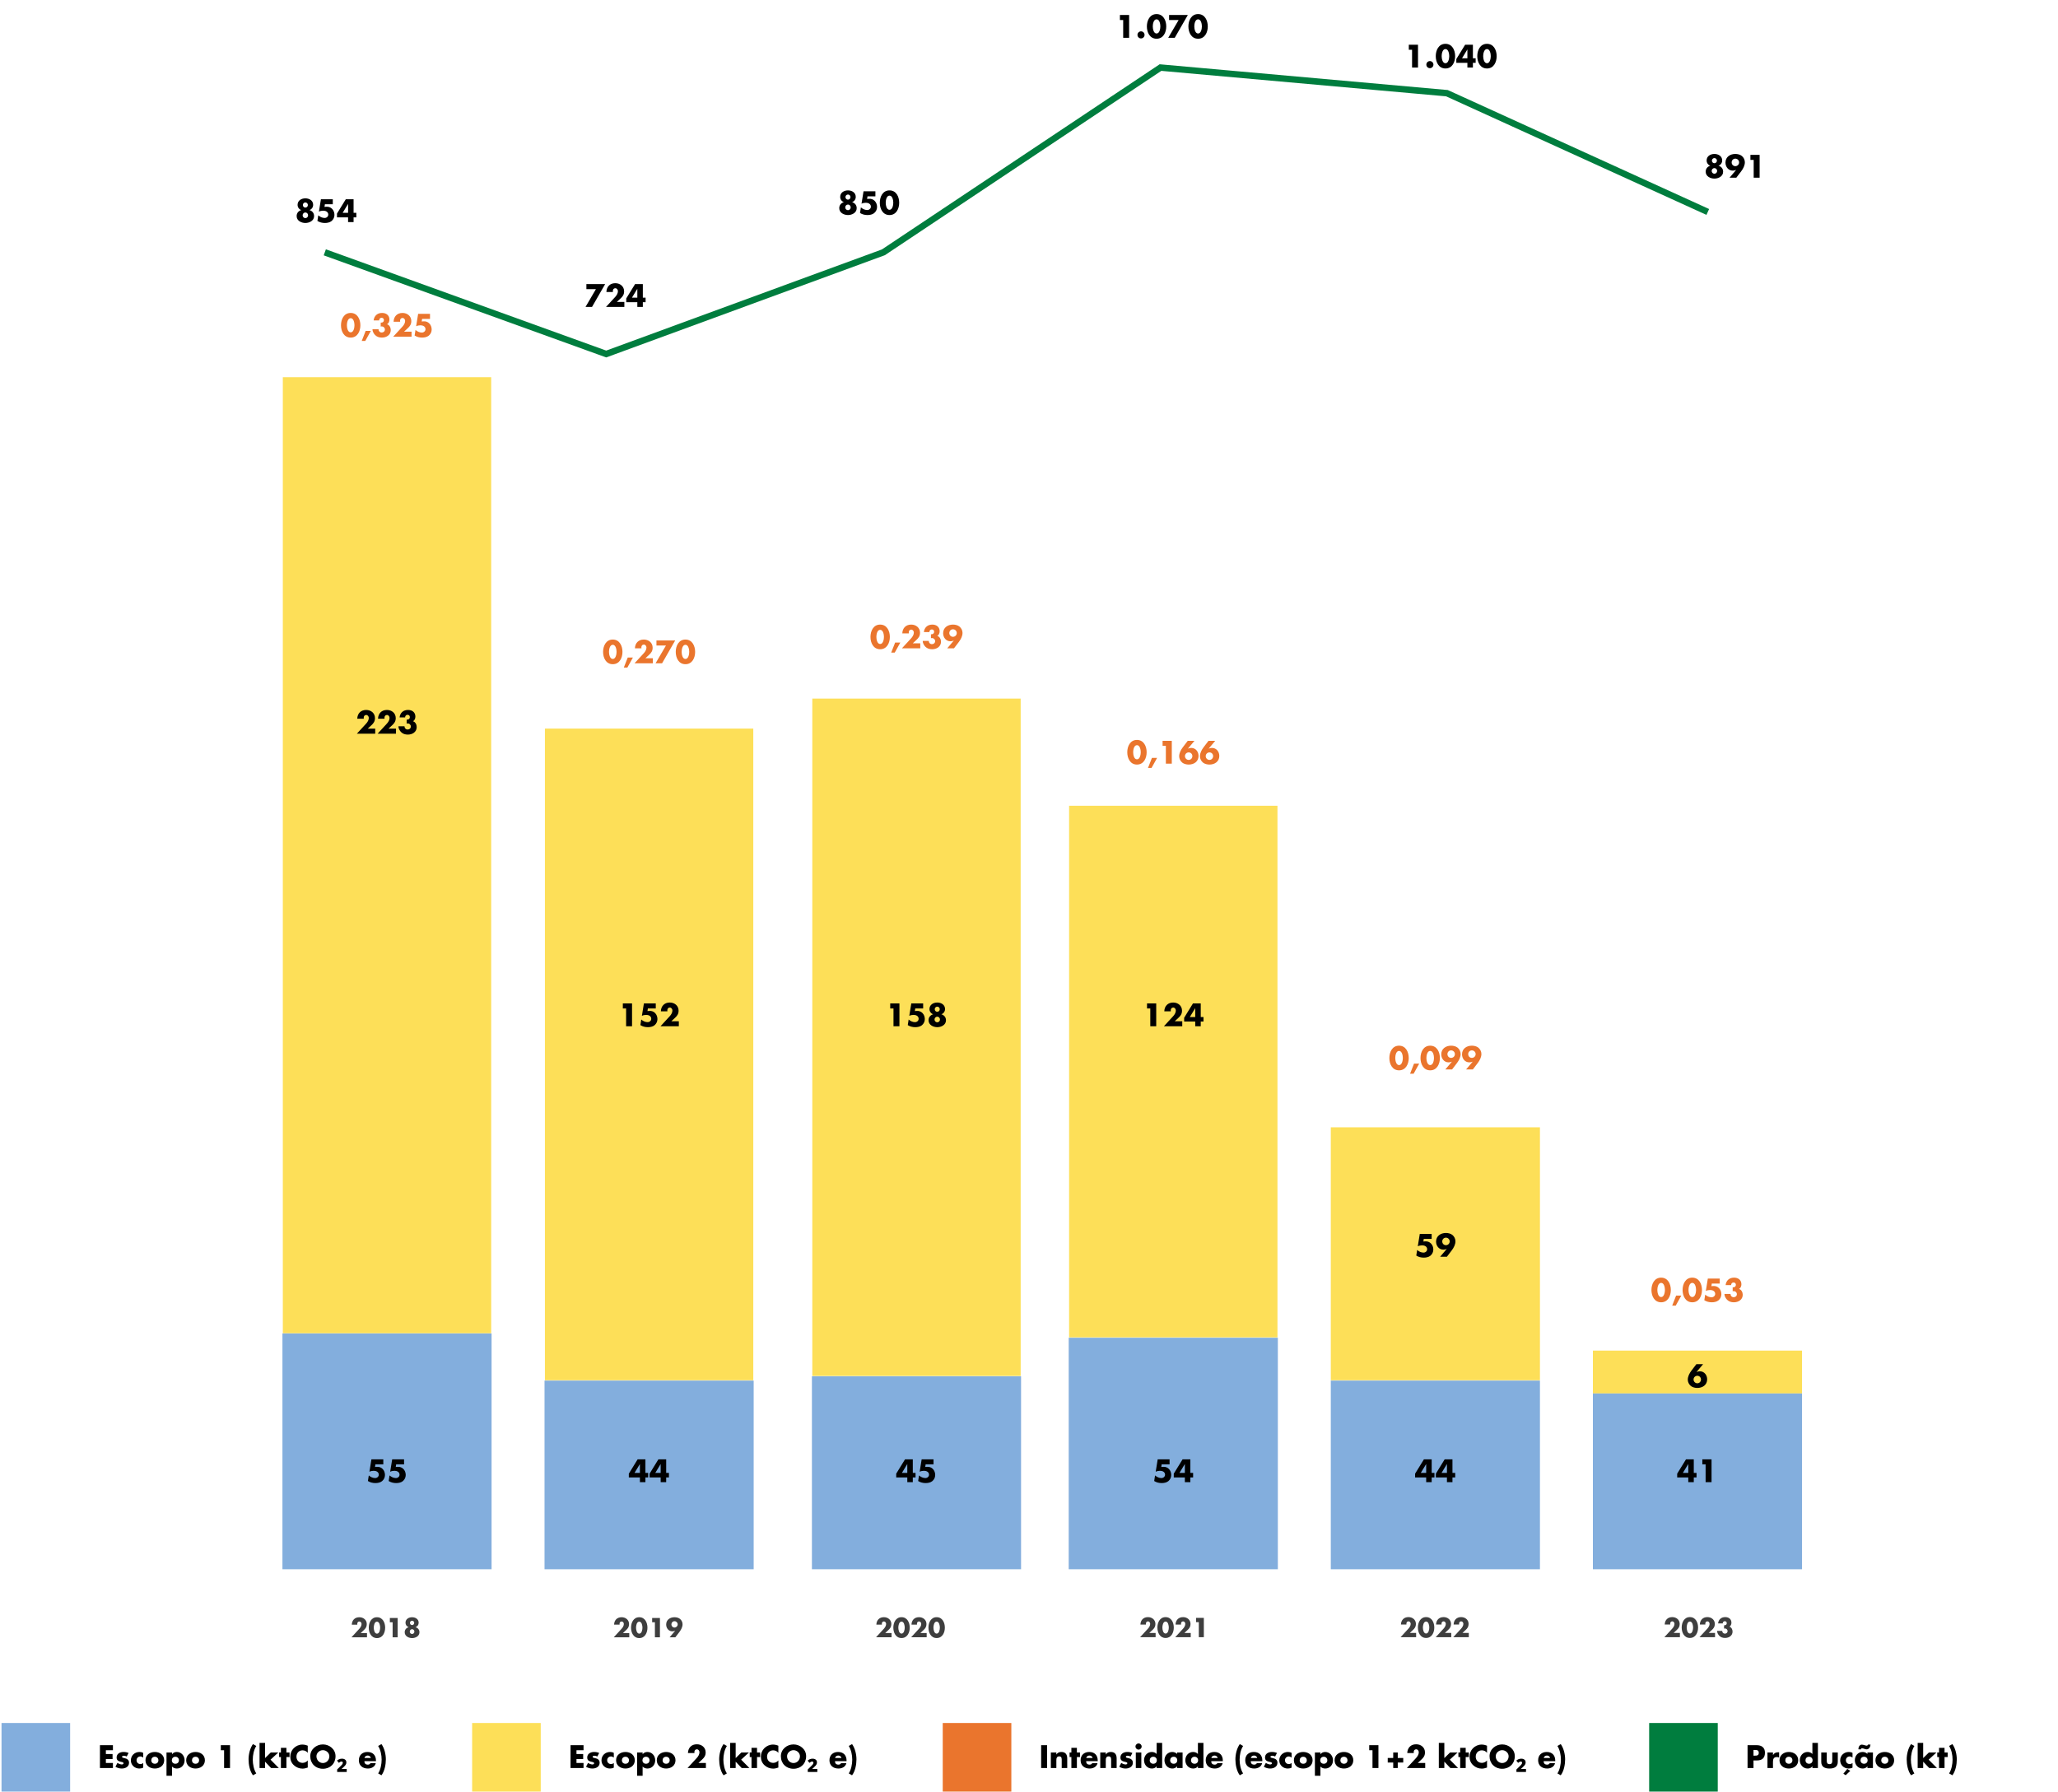
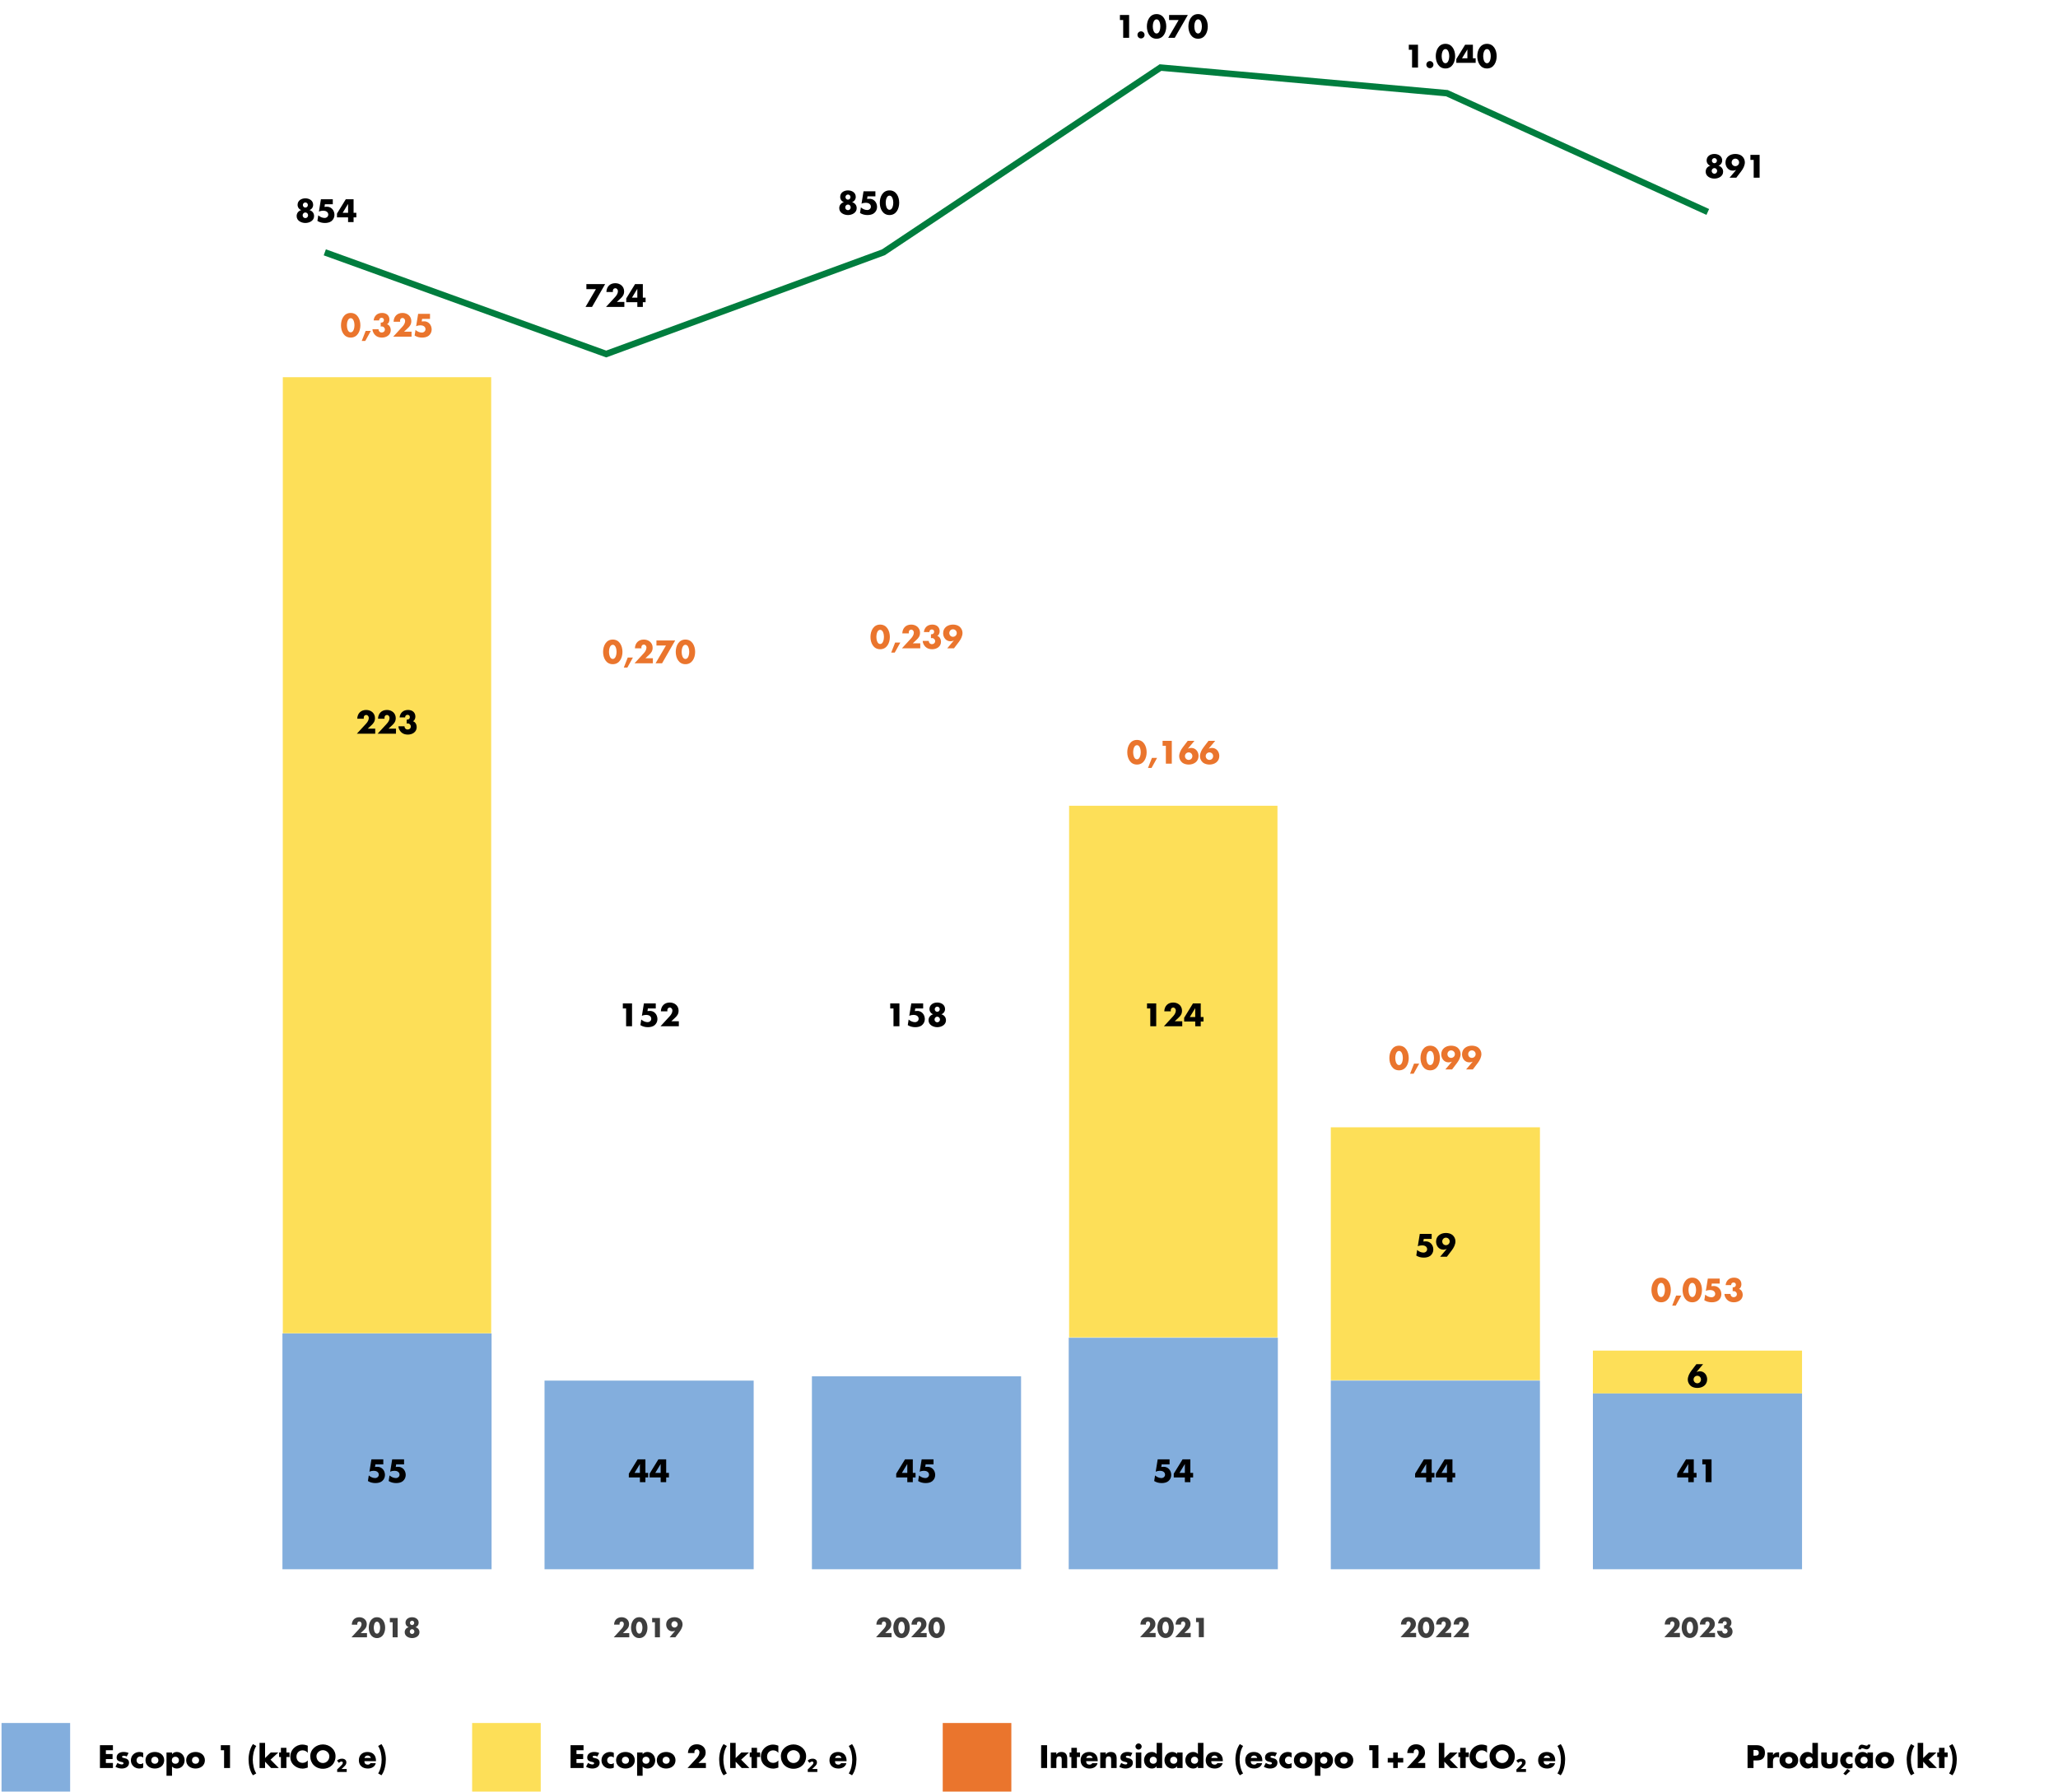
<svg xmlns="http://www.w3.org/2000/svg" width="960" height="836" viewBox="0 0 960 836" fill="none">
  <path d="M163.585 145.986C166.749 145.986 168.106 148.967 168.106 151.736C168.106 154.505 166.764 157.485 163.585 157.485C160.407 157.485 159.065 154.505 159.065 151.736C159.065 148.967 160.421 145.986 163.585 145.986ZM163.585 148.43C162.158 148.43 161.819 150.691 161.819 151.722C161.819 152.753 162.158 155.041 163.585 155.041C165.012 155.041 165.351 152.753 165.351 151.722C165.351 150.691 165.012 148.43 163.585 148.43ZM170.571 154.363H172.987L170.388 159.053H168.735L170.571 154.363ZM176.868 149.476H174.297C174.41 148.36 174.863 147.512 175.541 146.905C176.219 146.297 177.165 145.986 178.253 145.986C180.16 145.986 181.657 147.088 181.657 149.08C181.657 149.928 181.318 150.832 180.541 151.27C181.671 151.566 182.279 152.866 182.279 153.954C182.279 156.285 180.259 157.485 178.14 157.485C176.925 157.485 175.823 157.16 174.961 156.285C174.326 155.635 173.718 154.533 173.747 153.601H176.572C176.572 154.448 177.179 155.112 178.055 155.112C178.903 155.112 179.538 154.547 179.538 153.685C179.538 152.88 178.846 152.259 178.069 152.259C177.9 152.259 177.744 152.301 177.589 152.343V150.493H177.871C178.578 150.493 179.086 150.055 179.086 149.32C179.086 148.67 178.62 148.247 177.999 148.247C177.292 148.247 176.854 148.783 176.868 149.476ZM188.488 154.717H191.977V157.062H183.417L187.768 152.329C188.389 151.651 188.983 150.691 188.983 149.716C188.983 149.038 188.502 148.331 187.768 148.331C187.019 148.331 186.609 148.911 186.609 149.631C186.609 149.772 186.623 149.928 186.652 150.083H183.6C183.685 147.639 185.239 145.986 187.754 145.986C189.985 145.986 191.864 147.456 191.864 149.772C191.864 151.298 191.229 152.188 190.141 153.177L188.488 154.717ZM200.588 148.755H196.901L196.717 149.97L197.593 149.899C199.769 149.73 201.365 151.51 201.365 153.714C201.365 154.83 200.871 155.875 199.995 156.595C199.147 157.273 197.946 157.485 196.887 157.485C195.672 157.485 194.443 157.189 193.412 156.525L193.821 153.911C194.641 154.646 195.686 155.14 196.788 155.14C197.664 155.14 198.483 154.505 198.483 153.572C198.483 152.287 197.254 151.75 196.152 151.75C195.446 151.75 194.754 151.891 194.118 152.188L195.05 146.41H200.588V148.755Z" fill="#EA752D" />
  <path d="M142.445 94.444C141.795 94.444 141.272 94.981 141.272 95.644C141.272 96.308 141.795 96.845 142.445 96.845C143.095 96.845 143.617 96.308 143.617 95.644C143.617 94.981 143.095 94.444 142.445 94.444ZM142.445 99.12C141.739 99.12 141.174 99.713 141.174 100.447C141.174 101.168 141.739 101.747 142.445 101.747C143.151 101.747 143.716 101.168 143.716 100.447C143.716 99.713 143.151 99.12 142.445 99.12ZM142.445 92.523C144.267 92.523 146.075 93.525 146.075 95.56C146.075 96.69 145.369 97.65 144.394 97.975V98.004C145.666 98.427 146.513 99.402 146.513 100.801C146.513 103.004 144.281 104.021 142.445 104.021C140.609 104.021 138.377 103.004 138.377 100.801C138.377 99.402 139.224 98.427 140.496 98.004V97.975C139.521 97.65 138.814 96.69 138.814 95.56C138.814 93.525 140.623 92.523 142.445 92.523ZM155.237 95.291H151.55L151.366 96.506L152.242 96.436C154.418 96.266 156.014 98.046 156.014 100.25C156.014 101.366 155.52 102.411 154.644 103.131C153.796 103.81 152.595 104.021 151.536 104.021C150.321 104.021 149.092 103.725 148.061 103.061L148.471 100.447C149.29 101.182 150.335 101.676 151.437 101.676C152.313 101.676 153.132 101.041 153.132 100.108C153.132 98.823 151.903 98.286 150.801 98.286C150.095 98.286 149.403 98.427 148.767 98.724L149.7 92.946H155.237V95.291ZM164.936 99.275H166.221V101.394H164.936V103.598H162.365V101.394H157.194V99.628L161.305 92.946H164.936V99.275ZM162.365 99.275V95.178H162.336L159.85 99.275H162.365Z" fill="black" />
  <path d="M277.984 134.882H273.535V132.537H282.279L276.162 143.188H273.125L277.984 134.882ZM287.753 140.843H291.243V143.188H282.682L287.033 138.456C287.655 137.778 288.248 136.817 288.248 135.843C288.248 135.165 287.768 134.458 287.033 134.458C286.284 134.458 285.875 135.038 285.875 135.758C285.875 135.899 285.889 136.055 285.917 136.21H282.866C282.95 133.766 284.504 132.113 287.019 132.113C289.251 132.113 291.13 133.583 291.13 135.899C291.13 137.425 290.494 138.315 289.406 139.304L287.753 140.843ZM299.867 138.866H301.153V140.985H299.867V143.188H297.296V140.985H292.126V139.219L296.237 132.537H299.867V138.866ZM297.296 138.866V134.769H297.268L294.782 138.866H297.296Z" fill="black" />
  <path d="M395.557 90.742C394.907 90.742 394.385 91.278 394.385 91.942C394.385 92.606 394.907 93.143 395.557 93.143C396.207 93.143 396.73 92.606 396.73 91.942C396.73 91.278 396.207 90.742 395.557 90.742ZM395.557 95.417C394.851 95.417 394.286 96.011 394.286 96.745C394.286 97.466 394.851 98.045 395.557 98.045C396.263 98.045 396.829 97.466 396.829 96.745C396.829 96.011 396.263 95.417 395.557 95.417ZM395.557 88.82C397.379 88.82 399.188 89.823 399.188 91.858C399.188 92.988 398.481 93.948 397.507 94.273V94.302C398.778 94.725 399.626 95.7 399.626 97.099C399.626 99.302 397.394 100.319 395.557 100.319C393.721 100.319 391.489 99.302 391.489 97.099C391.489 95.7 392.336 94.725 393.608 94.302V94.273C392.633 93.948 391.927 92.988 391.927 91.858C391.927 89.823 393.735 88.82 395.557 88.82ZM408.349 91.589H404.662L404.479 92.804L405.354 92.733C407.53 92.564 409.126 94.344 409.126 96.548C409.126 97.663 408.632 98.709 407.756 99.429C406.908 100.107 405.708 100.319 404.648 100.319C403.433 100.319 402.204 100.023 401.173 99.359L401.583 96.745C402.402 97.48 403.447 97.974 404.549 97.974C405.425 97.974 406.244 97.339 406.244 96.406C406.244 95.121 405.015 94.584 403.914 94.584C403.207 94.584 402.515 94.725 401.879 95.022L402.812 89.244H408.349V91.589ZM414.926 88.82C418.09 88.82 419.446 91.801 419.446 94.57C419.446 97.339 418.104 100.319 414.926 100.319C411.747 100.319 410.405 97.339 410.405 94.57C410.405 91.801 411.761 88.82 414.926 88.82ZM414.926 91.264C413.499 91.264 413.16 93.525 413.16 94.556C413.16 95.587 413.499 97.875 414.926 97.875C416.353 97.875 416.692 95.587 416.692 94.556C416.692 93.525 416.353 91.264 414.926 91.264Z" fill="black" />
  <path d="M523.935 9.341H522.409V6.996H526.704V17.648H523.935V9.341ZM532.249 14.624C533.167 14.624 533.902 15.359 533.902 16.277C533.902 17.181 533.167 17.93 532.249 17.93C531.331 17.93 530.596 17.181 530.596 16.277C530.596 15.359 531.331 14.624 532.249 14.624ZM539.507 6.572C542.671 6.572 544.027 9.553 544.027 12.322C544.027 15.091 542.685 18.071 539.507 18.071C536.328 18.071 534.986 15.091 534.986 12.322C534.986 9.553 536.342 6.572 539.507 6.572ZM539.507 9.016C538.08 9.016 537.741 11.277 537.741 12.308C537.741 13.339 538.08 15.627 539.507 15.627C540.933 15.627 541.272 13.339 541.272 12.308C541.272 11.277 540.933 9.016 539.507 9.016ZM549.798 9.341H545.349V6.996H554.093L547.976 17.648H544.939L549.798 9.341ZM558.875 6.572C562.04 6.572 563.396 9.553 563.396 12.322C563.396 15.091 562.054 18.071 558.875 18.071C555.697 18.071 554.355 15.091 554.355 12.322C554.355 9.553 555.711 6.572 558.875 6.572ZM558.875 9.016C557.449 9.016 557.109 11.277 557.109 12.308C557.109 13.339 557.449 15.627 558.875 15.627C560.302 15.627 560.641 13.339 560.641 12.308C560.641 11.277 560.302 9.016 558.875 9.016Z" fill="black" />
-   <path d="M658.691 23.214H657.166V20.869H661.46V31.52H658.691V23.214ZM667.005 28.497C667.924 28.497 668.658 29.232 668.658 30.15C668.658 31.054 667.924 31.803 667.005 31.803C666.087 31.803 665.353 31.054 665.353 30.15C665.353 29.232 666.087 28.497 667.005 28.497ZM674.263 20.445C677.427 20.445 678.784 23.426 678.784 26.195C678.784 28.964 677.442 31.944 674.263 31.944C671.085 31.944 669.743 28.964 669.743 26.195C669.743 23.426 671.099 20.445 674.263 20.445ZM674.263 22.889C672.836 22.889 672.497 25.149 672.497 26.181C672.497 27.212 672.836 29.5 674.263 29.5C675.69 29.5 676.029 27.212 676.029 26.181C676.029 25.149 675.69 22.889 674.263 22.889ZM687.069 27.198H688.355V29.317H687.069V31.52H684.498V29.317H679.328V27.551L683.439 20.869H687.069V27.198ZM684.498 27.198V23.101H684.47L681.984 27.198H684.498ZM693.632 20.445C696.796 20.445 698.152 23.426 698.152 26.195C698.152 28.964 696.81 31.944 693.632 31.944C690.453 31.944 689.111 28.964 689.111 26.195C689.111 23.426 690.467 20.445 693.632 20.445ZM693.632 22.889C692.205 22.889 691.866 25.149 691.866 26.181C691.866 27.212 692.205 29.5 693.632 29.5C695.058 29.5 695.397 27.212 695.397 26.181C695.397 25.149 695.058 22.889 693.632 22.889Z" fill="black" />
+   <path d="M658.691 23.214H657.166V20.869H661.46V31.52H658.691V23.214ZM667.005 28.497C667.924 28.497 668.658 29.232 668.658 30.15C668.658 31.054 667.924 31.803 667.005 31.803C666.087 31.803 665.353 31.054 665.353 30.15C665.353 29.232 666.087 28.497 667.005 28.497ZM674.263 20.445C677.427 20.445 678.784 23.426 678.784 26.195C678.784 28.964 677.442 31.944 674.263 31.944C671.085 31.944 669.743 28.964 669.743 26.195C669.743 23.426 671.099 20.445 674.263 20.445ZM674.263 22.889C672.836 22.889 672.497 25.149 672.497 26.181C672.497 27.212 672.836 29.5 674.263 29.5C675.69 29.5 676.029 27.212 676.029 26.181C676.029 25.149 675.69 22.889 674.263 22.889ZM687.069 27.198H688.355V29.317H687.069H684.498V29.317H679.328V27.551L683.439 20.869H687.069V27.198ZM684.498 27.198V23.101H684.47L681.984 27.198H684.498ZM693.632 20.445C696.796 20.445 698.152 23.426 698.152 26.195C698.152 28.964 696.81 31.944 693.632 31.944C690.453 31.944 689.111 28.964 689.111 26.195C689.111 23.426 690.467 20.445 693.632 20.445ZM693.632 22.889C692.205 22.889 691.866 25.149 691.866 26.181C691.866 27.212 692.205 29.5 693.632 29.5C695.058 29.5 695.397 27.212 695.397 26.181C695.397 25.149 695.058 22.889 693.632 22.889Z" fill="black" />
  <path d="M799.722 73.742C799.072 73.742 798.55 74.278 798.55 74.942C798.55 75.606 799.072 76.143 799.722 76.143C800.372 76.143 800.895 75.606 800.895 74.942C800.895 74.278 800.372 73.742 799.722 73.742ZM799.722 78.417C799.016 78.417 798.451 79.011 798.451 79.745C798.451 80.466 799.016 81.045 799.722 81.045C800.429 81.045 800.994 80.466 800.994 79.745C800.994 79.011 800.429 78.417 799.722 78.417ZM799.722 71.82C801.545 71.82 803.353 72.823 803.353 74.858C803.353 75.988 802.646 76.948 801.672 77.273V77.302C802.943 77.725 803.791 78.7 803.791 80.099C803.791 82.302 801.559 83.319 799.722 83.319C797.886 83.319 795.654 82.302 795.654 80.099C795.654 78.7 796.501 77.725 797.773 77.302V77.273C796.798 76.948 796.092 75.988 796.092 74.858C796.092 72.823 797.9 71.82 799.722 71.82ZM809.943 82.895H806.793L809.83 79.307L809.802 79.279C809.322 79.491 808.87 79.604 808.305 79.604C806.214 79.604 804.886 77.81 804.886 75.846C804.886 73.233 807.033 71.82 809.463 71.82C810.494 71.82 811.681 72.075 812.5 72.739C813.362 73.431 813.927 74.561 813.927 75.677C813.927 77.217 813.136 78.7 812.218 79.915L809.943 82.895ZM809.477 74.01C808.502 74.01 807.768 74.787 807.768 75.762C807.768 76.736 808.502 77.513 809.477 77.513C810.452 77.513 811.243 76.736 811.243 75.762C811.243 74.787 810.452 74.01 809.477 74.01ZM818.046 74.589H816.52V72.244H820.814V82.895H818.046V74.589Z" fill="black" />
  <path d="M285.843 298.352C289.007 298.352 290.363 301.332 290.363 304.101C290.363 306.87 289.021 309.851 285.843 309.851C282.665 309.851 281.323 306.87 281.323 304.101C281.323 301.332 282.679 298.352 285.843 298.352ZM285.843 300.796C284.416 300.796 284.077 303.056 284.077 304.087C284.077 305.118 284.416 307.407 285.843 307.407C287.27 307.407 287.609 305.118 287.609 304.087C287.609 303.056 287.27 300.796 285.843 300.796ZM292.829 306.729H295.245L292.646 311.419H290.993L292.829 306.729ZM301.062 307.082H304.551V309.427H295.99L300.341 304.694C300.963 304.016 301.556 303.056 301.556 302.081C301.556 301.403 301.076 300.697 300.341 300.697C299.593 300.697 299.183 301.276 299.183 301.996C299.183 302.138 299.197 302.293 299.225 302.448H296.174C296.259 300.004 297.813 298.352 300.327 298.352C302.559 298.352 304.438 299.821 304.438 302.138C304.438 303.663 303.802 304.553 302.714 305.542L301.062 307.082ZM310.661 301.12H306.211V298.775H314.956L308.839 309.427H305.802L310.661 301.12ZM319.738 298.352C322.902 298.352 324.259 301.332 324.259 304.101C324.259 306.87 322.917 309.851 319.738 309.851C316.56 309.851 315.218 306.87 315.218 304.101C315.218 301.332 316.574 298.352 319.738 298.352ZM319.738 300.796C318.311 300.796 317.972 303.056 317.972 304.087C317.972 305.118 318.311 307.407 319.738 307.407C321.165 307.407 321.504 305.118 321.504 304.087C321.504 303.056 321.165 300.796 319.738 300.796Z" fill="#EA752D" />
  <path d="M410.571 291.372C413.735 291.372 415.091 294.353 415.091 297.122C415.091 299.89 413.749 302.871 410.571 302.871C407.393 302.871 406.051 299.89 406.051 297.122C406.051 294.353 407.407 291.372 410.571 291.372ZM410.571 293.816C409.144 293.816 408.805 296.076 408.805 297.107C408.805 298.139 409.144 300.427 410.571 300.427C411.998 300.427 412.337 298.139 412.337 297.107C412.337 296.076 411.998 293.816 410.571 293.816ZM417.557 299.749H419.973L417.374 304.439H415.721L417.557 299.749ZM425.79 300.102H429.279V302.447H420.718L425.069 297.715C425.691 297.037 426.284 296.076 426.284 295.102C426.284 294.423 425.804 293.717 425.069 293.717C424.321 293.717 423.911 294.296 423.911 295.017C423.911 295.158 423.925 295.313 423.953 295.469H420.902C420.987 293.025 422.541 291.372 425.055 291.372C427.287 291.372 429.166 292.841 429.166 295.158C429.166 296.684 428.53 297.574 427.442 298.563L425.79 300.102ZM433.539 294.861H430.968C431.081 293.745 431.533 292.898 432.211 292.29C432.889 291.683 433.835 291.372 434.923 291.372C436.83 291.372 438.327 292.474 438.327 294.466C438.327 295.313 437.988 296.218 437.212 296.655C438.342 296.952 438.949 298.252 438.949 299.339C438.949 301.67 436.929 302.871 434.81 302.871C433.595 302.871 432.493 302.546 431.632 301.67C430.996 301.02 430.388 299.919 430.417 298.986H433.242C433.242 299.834 433.849 300.498 434.725 300.498C435.573 300.498 436.209 299.933 436.209 299.071C436.209 298.266 435.516 297.644 434.739 297.644C434.57 297.644 434.414 297.687 434.259 297.729V295.878H434.542C435.248 295.878 435.756 295.441 435.756 294.706C435.756 294.056 435.29 293.632 434.669 293.632C433.962 293.632 433.525 294.169 433.539 294.861ZM445.003 302.447H441.853L444.89 298.859L444.862 298.831C444.381 299.043 443.929 299.156 443.364 299.156C441.274 299.156 439.946 297.362 439.946 295.398C439.946 292.785 442.093 291.372 444.523 291.372C445.554 291.372 446.74 291.626 447.56 292.29C448.421 292.983 448.987 294.113 448.987 295.229C448.987 296.768 448.195 298.252 447.277 299.467L445.003 302.447ZM444.537 293.562C443.562 293.562 442.827 294.339 442.827 295.313C442.827 296.288 443.562 297.065 444.537 297.065C445.511 297.065 446.303 296.288 446.303 295.313C446.303 294.339 445.511 293.562 444.537 293.562Z" fill="#EA752D" />
  <path d="M530.359 345.173C533.523 345.173 534.879 348.154 534.879 350.922C534.879 353.691 533.537 356.672 530.359 356.672C527.181 356.672 525.839 353.691 525.839 350.922C525.839 348.154 527.195 345.173 530.359 345.173ZM530.359 347.617C528.932 347.617 528.593 349.877 528.593 350.908C528.593 351.939 528.932 354.228 530.359 354.228C531.786 354.228 532.125 351.939 532.125 350.908C532.125 349.877 531.786 347.617 530.359 347.617ZM537.345 353.55H539.761L537.162 358.24H535.509L537.345 353.55ZM543.84 347.942H542.314V345.597H546.609V356.248H543.84V347.942ZM554.047 345.597H557.183L554.16 349.199L554.188 349.227C554.669 349.015 555.121 348.902 555.672 348.902C557.762 348.902 559.09 350.696 559.09 352.646C559.09 355.259 556.943 356.672 554.513 356.672C553.482 356.672 552.295 356.403 551.476 355.754C550.628 355.047 550.049 353.931 550.049 352.829C550.049 351.29 550.84 349.792 551.759 348.592L554.047 345.597ZM554.499 354.496C555.474 354.496 556.208 353.705 556.208 352.731C556.208 351.77 555.474 350.993 554.499 350.993C553.539 350.993 552.747 351.77 552.747 352.731C552.747 353.705 553.539 354.496 554.499 354.496ZM563.731 345.597H566.867L563.844 349.199L563.873 349.227C564.353 349.015 564.805 348.902 565.356 348.902C567.447 348.902 568.775 350.696 568.775 352.646C568.775 355.259 566.627 356.672 564.198 356.672C563.166 356.672 561.98 356.403 561.16 355.754C560.313 355.047 559.734 353.931 559.734 352.829C559.734 351.29 560.525 349.792 561.443 348.592L563.731 345.597ZM564.183 354.496C565.158 354.496 565.893 353.705 565.893 352.731C565.893 351.77 565.158 350.993 564.183 350.993C563.223 350.993 562.432 351.77 562.432 352.731C562.432 353.705 563.223 354.496 564.183 354.496Z" fill="#EA752D" />
  <path d="M652.617 487.81C655.781 487.81 657.138 490.79 657.138 493.559C657.138 496.328 655.796 499.309 652.617 499.309C649.439 499.309 648.097 496.328 648.097 493.559C648.097 490.79 649.453 487.81 652.617 487.81ZM652.617 490.254C651.19 490.254 650.851 492.514 650.851 493.545C650.851 494.576 651.19 496.865 652.617 496.865C654.044 496.865 654.383 494.576 654.383 493.545C654.383 492.514 654.044 490.254 652.617 490.254ZM659.603 496.187H662.019L659.42 500.877H657.767L659.603 496.187ZM667.144 487.81C670.308 487.81 671.664 490.79 671.664 493.559C671.664 496.328 670.322 499.309 667.144 499.309C663.965 499.309 662.623 496.328 662.623 493.559C662.623 490.79 663.979 487.81 667.144 487.81ZM667.144 490.254C665.717 490.254 665.378 492.514 665.378 493.545C665.378 494.576 665.717 496.865 667.144 496.865C668.57 496.865 668.909 494.576 668.909 493.545C668.909 492.514 668.57 490.254 667.144 490.254ZM677.365 498.885H674.215L677.252 495.297L677.223 495.268C676.743 495.48 676.291 495.593 675.726 495.593C673.635 495.593 672.307 493.799 672.307 491.836C672.307 489.222 674.455 487.81 676.884 487.81C677.916 487.81 679.102 488.064 679.922 488.728C680.783 489.42 681.348 490.55 681.348 491.666C681.348 493.206 680.557 494.689 679.639 495.904L677.365 498.885ZM676.899 489.999C675.924 489.999 675.189 490.776 675.189 491.751C675.189 492.726 675.924 493.503 676.899 493.503C677.873 493.503 678.664 492.726 678.664 491.751C678.664 490.776 677.873 489.999 676.899 489.999ZM687.049 498.885H683.899L686.936 495.297L686.908 495.268C686.427 495.48 685.975 495.593 685.41 495.593C683.32 495.593 681.992 493.799 681.992 491.836C681.992 489.222 684.139 487.81 686.569 487.81C687.6 487.81 688.787 488.064 689.606 488.728C690.468 489.42 691.033 490.55 691.033 491.666C691.033 493.206 690.242 494.689 689.323 495.904L687.049 498.885ZM686.583 489.999C685.608 489.999 684.874 490.776 684.874 491.751C684.874 492.726 685.608 493.503 686.583 493.503C687.558 493.503 688.349 492.726 688.349 491.751C688.349 490.776 687.558 489.999 686.583 489.999Z" fill="#EA752D" />
  <path d="M774.875 596.02C778.039 596.02 779.395 599 779.395 601.769C779.395 604.538 778.053 607.519 774.875 607.519C771.696 607.519 770.354 604.538 770.354 601.769C770.354 599 771.711 596.02 774.875 596.02ZM774.875 598.463C773.448 598.463 773.109 600.724 773.109 601.755C773.109 602.786 773.448 605.075 774.875 605.075C776.302 605.075 776.641 602.786 776.641 601.755C776.641 600.724 776.302 598.463 774.875 598.463ZM781.861 604.397H784.277L781.677 609.087H780.025L781.861 604.397ZM789.401 596.02C792.566 596.02 793.922 599 793.922 601.769C793.922 604.538 792.58 607.519 789.401 607.519C786.223 607.519 784.881 604.538 784.881 601.769C784.881 599 786.237 596.02 789.401 596.02ZM789.401 598.463C787.975 598.463 787.636 600.724 787.636 601.755C787.636 602.786 787.975 605.075 789.401 605.075C790.828 605.075 791.167 602.786 791.167 601.755C791.167 600.724 790.828 598.463 789.401 598.463ZM802.193 598.788H798.506L798.323 600.003L799.199 599.933C801.374 599.763 802.97 601.543 802.97 603.747C802.97 604.863 802.476 605.908 801.6 606.629C800.753 607.307 799.552 607.519 798.492 607.519C797.277 607.519 796.048 607.222 795.017 606.558L795.427 603.945C796.246 604.679 797.292 605.174 798.393 605.174C799.269 605.174 800.089 604.538 800.089 603.606C800.089 602.32 798.86 601.783 797.758 601.783C797.051 601.783 796.359 601.924 795.724 602.221L796.656 596.443H802.193V598.788ZM807.527 599.509H804.956C805.069 598.393 805.521 597.545 806.199 596.938C806.877 596.33 807.823 596.02 808.911 596.02C810.818 596.02 812.316 597.121 812.316 599.113C812.316 599.961 811.977 600.865 811.2 601.303C812.33 601.6 812.937 602.899 812.937 603.987C812.937 606.318 810.917 607.519 808.798 607.519C807.583 607.519 806.481 607.194 805.62 606.318C804.984 605.668 804.377 604.566 804.405 603.634H807.23C807.23 604.481 807.838 605.145 808.713 605.145C809.561 605.145 810.197 604.58 810.197 603.719C810.197 602.913 809.505 602.292 808.728 602.292C808.558 602.292 808.403 602.334 808.247 602.377V600.526H808.53C809.236 600.526 809.745 600.088 809.745 599.353C809.745 598.704 809.278 598.28 808.657 598.28C807.951 598.28 807.513 598.817 807.527 599.509Z" fill="#EA752D" />
  <rect x="131.93" y="175.968" width="97.198" height="446" fill="#FDDF58" />
  <path d="M168.237 761.826H171.189V763.81H163.948L167.628 759.807C168.154 759.234 168.656 758.421 168.656 757.597C168.656 757.023 168.249 756.426 167.628 756.426C166.995 756.426 166.648 756.916 166.648 757.525C166.648 757.644 166.66 757.776 166.684 757.907H164.104C164.175 755.84 165.489 754.442 167.616 754.442C169.504 754.442 171.093 755.685 171.093 757.644C171.093 758.935 170.555 759.688 169.635 760.524L168.237 761.826ZM175.843 754.442C178.519 754.442 179.666 756.963 179.666 759.305C179.666 761.647 178.531 764.168 175.843 764.168C173.155 764.168 172.02 761.647 172.02 759.305C172.02 756.963 173.167 754.442 175.843 754.442ZM175.843 756.509C174.636 756.509 174.349 758.421 174.349 759.293C174.349 760.165 174.636 762.101 175.843 762.101C177.05 762.101 177.336 760.165 177.336 759.293C177.336 758.421 177.05 756.509 175.843 756.509ZM183.15 756.784H181.859V754.801H185.491V763.81H183.15V756.784ZM192.225 756.067C191.675 756.067 191.233 756.521 191.233 757.083C191.233 757.644 191.675 758.098 192.225 758.098C192.774 758.098 193.216 757.644 193.216 757.083C193.216 756.521 192.774 756.067 192.225 756.067ZM192.225 760.022C191.627 760.022 191.149 760.524 191.149 761.145C191.149 761.755 191.627 762.244 192.225 762.244C192.822 762.244 193.3 761.755 193.3 761.145C193.3 760.524 192.822 760.022 192.225 760.022ZM192.225 754.442C193.766 754.442 195.295 755.291 195.295 757.011C195.295 757.967 194.698 758.78 193.873 759.054V759.078C194.949 759.437 195.666 760.261 195.666 761.444C195.666 763.308 193.778 764.168 192.225 764.168C190.671 764.168 188.784 763.308 188.784 761.444C188.784 760.261 189.5 759.437 190.576 759.078V759.054C189.751 758.78 189.154 757.967 189.154 757.011C189.154 755.291 190.683 754.442 192.225 754.442Z" fill="#3E3E3E" />
-   <rect x="254.188" y="339.885" width="97.198" height="304" fill="#FDDF58" />
  <path d="M290.586 761.819H293.537V763.803H286.297L289.977 759.8C290.502 759.227 291.004 758.414 291.004 757.59C291.004 757.016 290.598 756.419 289.977 756.419C289.343 756.419 288.997 756.909 288.997 757.518C288.997 757.638 289.009 757.769 289.033 757.9H286.452C286.524 755.834 287.838 754.436 289.965 754.436C291.852 754.436 293.441 755.678 293.441 757.638C293.441 758.928 292.904 759.681 291.984 760.517L290.586 761.819ZM298.191 754.436C300.868 754.436 302.015 756.957 302.015 759.298C302.015 761.64 300.88 764.161 298.191 764.161C295.503 764.161 294.368 761.64 294.368 759.298C294.368 756.957 295.515 754.436 298.191 754.436ZM298.191 756.503C296.985 756.503 296.698 758.414 296.698 759.286C296.698 760.159 296.985 762.094 298.191 762.094C299.398 762.094 299.685 760.159 299.685 759.286C299.685 758.414 299.398 756.503 298.191 756.503ZM305.498 756.777H304.208V754.794H307.84V763.803H305.498V756.777ZM315.027 763.803H312.363L314.931 760.768L314.907 760.744C314.501 760.923 314.119 761.019 313.641 761.019C311.873 761.019 310.75 759.501 310.75 757.841C310.75 755.63 312.566 754.436 314.621 754.436C315.493 754.436 316.497 754.651 317.19 755.212C317.918 755.798 318.396 756.753 318.396 757.697C318.396 759 317.727 760.254 316.951 761.282L315.027 763.803ZM314.633 756.288C313.808 756.288 313.187 756.945 313.187 757.769C313.187 758.593 313.808 759.251 314.633 759.251C315.457 759.251 316.126 758.593 316.126 757.769C316.126 756.945 315.457 756.288 314.633 756.288Z" fill="#3E3E3E" />
-   <rect x="378.916" y="325.885" width="97.198" height="316" fill="#FDDF58" />
  <path d="M412.934 761.8H415.885V763.783H408.645L412.325 759.781C412.851 759.207 413.352 758.395 413.352 757.57C413.352 756.997 412.946 756.399 412.325 756.399C411.692 756.399 411.345 756.889 411.345 757.499C411.345 757.618 411.357 757.75 411.381 757.881H408.8C408.872 755.814 410.186 754.416 412.313 754.416C414.201 754.416 415.79 755.659 415.79 757.618C415.79 758.908 415.252 759.661 414.332 760.498L412.934 761.8ZM420.54 754.416C423.216 754.416 424.363 756.937 424.363 759.279C424.363 761.621 423.228 764.142 420.54 764.142C417.851 764.142 416.716 761.621 416.716 759.279C416.716 756.937 417.863 754.416 420.54 754.416ZM420.54 756.483C419.333 756.483 419.046 758.395 419.046 759.267C419.046 760.139 419.333 762.075 420.54 762.075C421.746 762.075 422.033 760.139 422.033 759.267C422.033 758.395 421.746 756.483 420.54 756.483ZM429.316 761.8H432.267V763.783H425.027L428.707 759.781C429.232 759.207 429.734 758.395 429.734 757.57C429.734 756.997 429.328 756.399 428.707 756.399C428.073 756.399 427.727 756.889 427.727 757.499C427.727 757.618 427.739 757.75 427.763 757.881H425.182C425.254 755.814 426.568 754.416 428.695 754.416C430.582 754.416 432.171 755.659 432.171 757.618C432.171 758.908 431.634 759.661 430.714 760.498L429.316 761.8ZM436.921 754.416C439.598 754.416 440.745 756.937 440.745 759.279C440.745 761.621 439.61 764.142 436.921 764.142C434.233 764.142 433.098 761.621 433.098 759.279C433.098 756.937 434.245 754.416 436.921 754.416ZM436.921 756.483C435.715 756.483 435.428 758.395 435.428 759.267C435.428 760.139 435.715 762.075 436.921 762.075C438.128 762.075 438.415 760.139 438.415 759.267C438.415 758.395 438.128 756.483 436.921 756.483Z" fill="#3E3E3E" />
  <rect x="498.704" y="375.885" width="97.198" height="248" fill="#FDDF58" />
  <path d="M536.111 761.773H539.062V763.756H531.822L535.502 759.753C536.028 759.18 536.529 758.367 536.529 757.543C536.529 756.969 536.123 756.372 535.502 756.372C534.869 756.372 534.522 756.862 534.522 757.471C534.522 757.591 534.534 757.722 534.558 757.854H531.977C532.049 755.787 533.363 754.389 535.49 754.389C537.378 754.389 538.967 755.631 538.967 757.591C538.967 758.881 538.429 759.634 537.509 760.47L536.111 761.773ZM543.717 754.389C546.393 754.389 547.54 756.91 547.54 759.252C547.54 761.593 546.405 764.114 543.717 764.114C541.028 764.114 539.893 761.593 539.893 759.252C539.893 756.91 541.04 754.389 543.717 754.389ZM543.717 756.456C542.51 756.456 542.223 758.367 542.223 759.24C542.223 760.112 542.51 762.047 543.717 762.047C544.923 762.047 545.21 760.112 545.21 759.24C545.21 758.367 544.923 756.456 543.717 756.456ZM552.493 761.773H555.444V763.756H548.204L551.884 759.753C552.409 759.18 552.911 758.367 552.911 757.543C552.911 756.969 552.505 756.372 551.884 756.372C551.25 756.372 550.904 756.862 550.904 757.471C550.904 757.591 550.916 757.722 550.94 757.854H548.359C548.431 755.787 549.745 754.389 551.872 754.389C553.759 754.389 555.348 755.631 555.348 757.591C555.348 758.881 554.811 759.634 553.891 760.47L552.493 761.773ZM559.214 756.731H557.924V754.747H561.556V763.756H559.214V756.731Z" fill="#3E3E3E" />
  <rect x="620.782" y="525.885" width="97.559" height="118" fill="#FDDF58" />
  <rect x="743.04" y="630.053" width="97.559" height="20" fill="#FDDF58" />
  <rect x="131.75" y="622.053" width="97.559" height="110" fill="#83AEDD" />
  <rect x="254.008" y="644.053" width="97.559" height="88" fill="#83AEDD" />
  <rect x="378.736" y="642.053" width="97.559" height="90" fill="#83AEDD" />
  <rect x="498.524" y="624.053" width="97.559" height="108" fill="#83AEDD" />
  <rect x="620.782" y="644.053" width="97.559" height="88" fill="#83AEDD" />
  <rect x="743.04" y="650.053" width="97.559" height="82" fill="#83AEDD" />
  <path d="M657.631 761.759H660.582V763.742H653.341L657.021 759.74C657.547 759.166 658.049 758.354 658.049 757.529C658.049 756.956 657.643 756.358 657.021 756.358C656.388 756.358 656.041 756.848 656.041 757.458C656.041 757.577 656.053 757.709 656.077 757.84H653.497C653.568 755.773 654.883 754.375 657.009 754.375C658.897 754.375 660.486 755.618 660.486 757.577C660.486 758.867 659.948 759.62 659.028 760.457L657.631 761.759ZM665.236 754.375C667.912 754.375 669.059 756.896 669.059 759.238C669.059 761.58 667.924 764.101 665.236 764.101C662.548 764.101 661.413 761.58 661.413 759.238C661.413 756.896 662.56 754.375 665.236 754.375ZM665.236 756.442C664.029 756.442 663.742 758.354 663.742 759.226C663.742 760.098 664.029 762.034 665.236 762.034C666.443 762.034 666.729 760.098 666.729 759.226C666.729 758.354 666.443 756.442 665.236 756.442ZM674.012 761.759H676.963V763.742H669.723L673.403 759.74C673.929 759.166 674.43 758.354 674.43 757.529C674.43 756.956 674.024 756.358 673.403 756.358C672.77 756.358 672.423 756.848 672.423 757.458C672.423 757.577 672.435 757.709 672.459 757.84H669.878C669.95 755.773 671.264 754.375 673.391 754.375C675.279 754.375 676.868 755.618 676.868 757.577C676.868 758.867 676.33 759.62 675.41 760.457L674.012 761.759ZM682.203 761.759H685.154V763.742H677.914L681.594 759.74C682.119 759.166 682.621 758.354 682.621 757.529C682.621 756.956 682.215 756.358 681.594 756.358C680.96 756.358 680.614 756.848 680.614 757.458C680.614 757.577 680.626 757.709 680.65 757.84H678.069C678.141 755.773 679.455 754.375 681.582 754.375C683.47 754.375 685.059 755.618 685.059 757.577C685.059 758.867 684.521 759.62 683.601 760.457L682.203 761.759Z" fill="#3E3E3E" />
  <path d="M780.682 761.759H783.633V763.742H776.392L780.072 759.74C780.598 759.166 781.1 758.354 781.1 757.529C781.1 756.956 780.694 756.358 780.072 756.358C779.439 756.358 779.093 756.848 779.093 757.458C779.093 757.577 779.104 757.709 779.128 757.84H776.548C776.619 755.773 777.934 754.375 780.06 754.375C781.948 754.375 783.537 755.618 783.537 757.577C783.537 758.867 782.999 759.62 782.079 760.457L780.682 761.759ZM788.287 754.375C790.963 754.375 792.11 756.896 792.11 759.238C792.11 761.58 790.975 764.101 788.287 764.101C785.599 764.101 784.464 761.58 784.464 759.238C784.464 756.896 785.611 754.375 788.287 754.375ZM788.287 756.442C787.08 756.442 786.793 758.354 786.793 759.226C786.793 760.098 787.08 762.034 788.287 762.034C789.494 762.034 789.78 760.098 789.78 759.226C789.78 758.354 789.494 756.442 788.287 756.442ZM797.063 761.759H800.014V763.742H792.774L796.454 759.74C796.98 759.166 797.481 758.354 797.481 757.529C797.481 756.956 797.075 756.358 796.454 756.358C795.821 756.358 795.474 756.848 795.474 757.458C795.474 757.577 795.486 757.709 795.51 757.84H792.929C793.001 755.773 794.315 754.375 796.442 754.375C798.33 754.375 799.919 755.618 799.919 757.577C799.919 758.867 799.381 759.62 798.461 760.457L797.063 761.759ZM803.617 757.326H801.443C801.538 756.382 801.921 755.665 802.494 755.152C803.068 754.638 803.868 754.375 804.788 754.375C806.401 754.375 807.668 755.307 807.668 756.992C807.668 757.709 807.381 758.473 806.724 758.844C807.679 759.094 808.193 760.194 808.193 761.114C808.193 763.085 806.485 764.101 804.693 764.101C803.665 764.101 802.733 763.826 802.004 763.085C801.467 762.535 800.953 761.604 800.977 760.815H803.366C803.366 761.532 803.88 762.093 804.621 762.093C805.338 762.093 805.875 761.615 805.875 760.887C805.875 760.206 805.29 759.68 804.633 759.68C804.489 759.68 804.358 759.716 804.227 759.752V758.186H804.466C805.063 758.186 805.493 757.816 805.493 757.195C805.493 756.645 805.099 756.287 804.573 756.287C803.976 756.287 803.605 756.741 803.617 757.326Z" fill="#3E3E3E" />
  <path d="M178.798 683.126H175.111L174.928 684.341L175.804 684.271C177.979 684.101 179.575 685.881 179.575 688.085C179.575 689.201 179.081 690.246 178.205 690.966C177.357 691.645 176.157 691.856 175.097 691.856C173.882 691.856 172.653 691.56 171.622 690.896L172.032 688.282C172.851 689.017 173.896 689.511 174.998 689.511C175.874 689.511 176.693 688.876 176.693 687.943C176.693 686.658 175.464 686.121 174.363 686.121C173.656 686.121 172.964 686.262 172.328 686.559L173.261 680.781H178.798V683.126ZM188.483 683.126H184.796L184.612 684.341L185.488 684.271C187.663 684.101 189.26 685.881 189.26 688.085C189.26 689.201 188.765 690.246 187.889 690.966C187.042 691.645 185.841 691.856 184.782 691.856C183.567 691.856 182.338 691.56 181.306 690.896L181.716 688.282C182.535 689.017 183.581 689.511 184.683 689.511C185.558 689.511 186.378 688.876 186.378 687.943C186.378 686.658 185.149 686.121 184.047 686.121C183.341 686.121 182.648 686.262 182.013 686.559L182.945 680.781H188.483V683.126Z" fill="black" />
  <path d="M171.541 339.921H175.03V342.266H166.469L170.82 337.533C171.442 336.855 172.035 335.895 172.035 334.92C172.035 334.242 171.555 333.536 170.82 333.536C170.071 333.536 169.662 334.115 169.662 334.835C169.662 334.976 169.676 335.132 169.704 335.287H166.653C166.738 332.843 168.291 331.191 170.806 331.191C173.038 331.191 174.917 332.66 174.917 334.976C174.917 336.502 174.281 337.392 173.193 338.381L171.541 339.921ZM181.225 339.921H184.714V342.266H176.153L180.504 337.533C181.126 336.855 181.719 335.895 181.719 334.92C181.719 334.242 181.239 333.536 180.504 333.536C179.756 333.536 179.346 334.115 179.346 334.835C179.346 334.976 179.36 335.132 179.388 335.287H176.337C176.422 332.843 177.976 331.191 180.49 331.191C182.722 331.191 184.601 332.66 184.601 334.976C184.601 336.502 183.965 337.392 182.878 338.381L181.225 339.921ZM188.974 334.68H186.403C186.516 333.564 186.968 332.716 187.646 332.109C188.324 331.501 189.271 331.191 190.358 331.191C192.265 331.191 193.763 332.292 193.763 334.284C193.763 335.132 193.424 336.036 192.647 336.474C193.777 336.77 194.384 338.07 194.384 339.158C194.384 341.489 192.364 342.689 190.245 342.689C189.03 342.689 187.928 342.365 187.067 341.489C186.431 340.839 185.824 339.737 185.852 338.805H188.677C188.677 339.652 189.285 340.316 190.16 340.316C191.008 340.316 191.644 339.751 191.644 338.889C191.644 338.084 190.952 337.463 190.175 337.463C190.005 337.463 189.85 337.505 189.694 337.547V335.697H189.977C190.683 335.697 191.192 335.259 191.192 334.524C191.192 333.875 190.726 333.451 190.104 333.451C189.398 333.451 188.96 333.988 188.974 334.68Z" fill="black" />
  <path d="M301.07 687.11H302.356V689.229H301.07V691.433H298.499V689.229H293.329V687.463L297.44 680.781H301.07V687.11ZM298.499 687.11V683.013H298.471L295.985 687.11H298.499ZM310.755 687.11H312.04V689.229H310.755V691.433H308.184V689.229H303.013V687.463L307.124 680.781H310.755V687.11ZM308.184 687.11V683.013H308.155L305.669 687.11H308.184Z" fill="black" />
  <path d="M292.061 470.449H290.535V468.104H294.83V478.755H292.061V470.449ZM305.898 470.449H302.211L302.028 471.663L302.904 471.593C305.079 471.423 306.675 473.203 306.675 475.407C306.675 476.523 306.181 477.568 305.305 478.289C304.458 478.967 303.257 479.179 302.197 479.179C300.982 479.179 299.753 478.882 298.722 478.218L299.132 475.605C299.951 476.339 300.997 476.834 302.098 476.834C302.974 476.834 303.794 476.198 303.794 475.266C303.794 473.98 302.565 473.443 301.463 473.443C300.756 473.443 300.064 473.585 299.429 473.881L300.361 468.104H305.898V470.449ZM313.167 476.41H316.656V478.755H308.096L312.447 474.023C313.068 473.344 313.662 472.384 313.662 471.409C313.662 470.731 313.181 470.025 312.447 470.025C311.698 470.025 311.288 470.604 311.288 471.324C311.288 471.466 311.302 471.621 311.331 471.776H308.279C308.364 469.333 309.918 467.68 312.433 467.68C314.664 467.68 316.543 469.149 316.543 471.466C316.543 472.991 315.908 473.881 314.82 474.87L313.167 476.41Z" fill="black" />
  <path d="M425.798 687.11H427.084V689.229H425.798V691.433H423.227V689.229H418.057V687.463L422.168 680.781H425.798V687.11ZM423.227 687.11V683.013H423.199L420.713 687.11H423.227ZM435.468 683.126H431.781L431.598 684.341L432.474 684.271C434.649 684.101 436.245 685.881 436.245 688.085C436.245 689.201 435.751 690.246 434.875 690.966C434.028 691.645 432.827 691.856 431.767 691.856C430.552 691.856 429.323 691.56 428.292 690.896L428.702 688.282C429.521 689.017 430.567 689.511 431.668 689.511C432.544 689.511 433.364 688.876 433.364 687.943C433.364 686.658 432.135 686.121 431.033 686.121C430.326 686.121 429.634 686.262 428.999 686.559L429.931 680.781H435.468V683.126Z" fill="black" />
  <path d="M416.789 470.449H415.263V468.104H419.558V478.755H416.789V470.449ZM430.626 470.449H426.939L426.756 471.663L427.632 471.593C429.807 471.423 431.403 473.203 431.403 475.407C431.403 476.523 430.909 477.568 430.033 478.289C429.185 478.967 427.985 479.179 426.925 479.179C425.71 479.179 424.481 478.882 423.45 478.218L423.86 475.605C424.679 476.339 425.724 476.834 426.826 476.834C427.702 476.834 428.521 476.198 428.521 475.266C428.521 473.98 427.292 473.443 426.191 473.443C425.484 473.443 424.792 473.585 424.156 473.881L425.089 468.104H430.626V470.449ZM437.203 469.601C436.553 469.601 436.03 470.138 436.03 470.802C436.03 471.466 436.553 472.002 437.203 472.002C437.853 472.002 438.375 471.466 438.375 470.802C438.375 470.138 437.853 469.601 437.203 469.601ZM437.203 474.277C436.496 474.277 435.931 474.87 435.931 475.605C435.931 476.325 436.496 476.904 437.203 476.904C437.909 476.904 438.474 476.325 438.474 475.605C438.474 474.87 437.909 474.277 437.203 474.277ZM437.203 467.68C439.025 467.68 440.833 468.683 440.833 470.717C440.833 471.847 440.127 472.808 439.152 473.133V473.161C440.424 473.585 441.271 474.559 441.271 475.958C441.271 478.162 439.039 479.179 437.203 479.179C435.366 479.179 433.134 478.162 433.134 475.958C433.134 474.559 433.982 473.585 435.253 473.161V473.133C434.279 472.808 433.572 471.847 433.572 470.717C433.572 468.683 435.381 467.68 437.203 467.68Z" fill="black" />
  <path d="M545.572 683.126H541.885L541.702 684.341L542.577 684.271C544.753 684.101 546.349 685.881 546.349 688.085C546.349 689.201 545.855 690.246 544.979 690.966C544.131 691.645 542.931 691.856 541.871 691.856C540.656 691.856 539.427 691.56 538.396 690.896L538.806 688.282C539.625 689.017 540.67 689.511 541.772 689.511C542.648 689.511 543.467 688.876 543.467 687.943C543.467 686.658 542.238 686.121 541.137 686.121C540.43 686.121 539.738 686.262 539.102 686.559L540.035 680.781H545.572V683.126ZM555.271 687.11H556.556V689.229H555.271V691.433H552.7V689.229H547.529V687.463L551.64 680.781H555.271V687.11ZM552.7 687.11V683.013H552.671L550.185 687.11H552.7Z" fill="black" />
  <path d="M536.577 470.449H535.051V468.104H539.346V478.755H536.577V470.449ZM547.999 476.41H551.488V478.755H542.927L547.278 474.023C547.9 473.344 548.493 472.384 548.493 471.409C548.493 470.731 548.013 470.025 547.278 470.025C546.53 470.025 546.12 470.604 546.12 471.324C546.12 471.466 546.134 471.621 546.162 471.776H543.111C543.196 469.333 544.75 467.68 547.264 467.68C549.496 467.68 551.375 469.149 551.375 471.466C551.375 472.991 550.739 473.881 549.652 474.87L547.999 476.41ZM560.113 474.432H561.398V476.551H560.113V478.755H557.542V476.551H552.372V474.785L556.482 468.104H560.113V474.432ZM557.542 474.432V470.336H557.514L555.027 474.432H557.542Z" fill="black" />
  <path d="M667.844 687.11H669.13V689.229H667.844V691.433H665.273V689.229H660.103V687.463L664.214 680.781H667.844V687.11ZM665.273 687.11V683.013H665.245L662.759 687.11H665.273ZM677.529 687.11H678.814V689.229H677.529V691.433H674.958V689.229H669.787V687.463L673.898 680.781H677.529V687.11ZM674.958 687.11V683.013H674.929L672.443 687.11H674.958Z" fill="black" />
  <path d="M667.83 577.952H664.143L663.96 579.167L664.836 579.097C667.011 578.927 668.607 580.707 668.607 582.911C668.607 584.027 668.113 585.072 667.237 585.793C666.389 586.471 665.189 586.683 664.129 586.683C662.914 586.683 661.685 586.386 660.654 585.722L661.064 583.109C661.883 583.843 662.928 584.338 664.03 584.338C664.906 584.338 665.725 583.702 665.725 582.77C665.725 581.484 664.496 580.947 663.395 580.947C662.688 580.947 661.996 581.089 661.36 581.385L662.293 575.607H667.83V577.952ZM674.944 586.259H671.793L674.831 582.671L674.802 582.642C674.322 582.854 673.87 582.967 673.305 582.967C671.214 582.967 669.886 581.173 669.886 579.21C669.886 576.596 672.034 575.184 674.463 575.184C675.495 575.184 676.681 575.438 677.5 576.102C678.362 576.794 678.927 577.924 678.927 579.04C678.927 580.58 678.136 582.063 677.218 583.278L674.944 586.259ZM674.477 577.373C673.503 577.373 672.768 578.15 672.768 579.125C672.768 580.1 673.503 580.877 674.477 580.877C675.452 580.877 676.243 580.1 676.243 579.125C676.243 578.15 675.452 577.373 674.477 577.373Z" fill="black" />
  <path d="M790.102 687.11H791.388V689.229H790.102V691.433H787.531V689.229H782.361V687.463L786.472 680.781H790.102V687.11ZM787.531 687.11V683.013H787.503L785.017 687.11H787.531ZM795.619 683.126H794.094V680.781H798.388V691.433H795.619V683.126Z" fill="black" />
  <path d="M791.3 636.401H794.436L791.413 640.004L791.441 640.032C791.921 639.82 792.373 639.707 792.924 639.707C795.015 639.707 796.343 641.501 796.343 643.451C796.343 646.064 794.196 647.477 791.766 647.477C790.735 647.477 789.548 647.208 788.729 646.558C787.881 645.852 787.302 644.736 787.302 643.634C787.302 642.094 788.093 640.597 789.011 639.396L791.3 636.401ZM791.752 645.301C792.727 645.301 793.461 644.51 793.461 643.535C793.461 642.575 792.727 641.798 791.752 641.798C790.791 641.798 790 642.575 790 643.535C790 644.51 790.791 645.301 791.752 645.301Z" fill="black" />
  <path d="M151.509 117.711L282.781 165.144L412.059 117.711L541.336 31.52L674.959 43.471L796.632 98.875" stroke="#007D3E" stroke-width="3" />
  <path d="M52.679 816.474H49.388V818.254H52.51V820.599H49.388V822.435H52.679V824.78H46.619V814.129H52.679V816.474ZM59.98 817.759L59.118 819.398C58.722 819.186 58.172 819.045 57.734 819.045C57.437 819.045 56.928 819.172 56.928 819.539C56.928 820.034 57.734 820.104 58.087 820.175C59.288 820.415 60.192 820.98 60.192 822.322C60.192 824.229 58.454 825.02 56.773 825.02C55.742 825.02 54.725 824.724 53.849 824.187L54.781 822.393C55.304 822.76 56.18 823.127 56.815 823.127C57.14 823.127 57.621 822.972 57.621 822.577C57.621 822.012 56.815 821.983 56.01 821.771C55.205 821.559 54.4 821.164 54.4 819.864C54.4 818.084 56.01 817.293 57.592 817.293C58.412 817.293 59.231 817.42 59.98 817.759ZM66.799 817.717V819.893C66.417 819.61 65.965 819.384 65.471 819.384C64.482 819.384 63.705 820.147 63.705 821.15C63.705 822.195 64.454 822.93 65.513 822.93C65.965 822.93 66.46 822.746 66.799 822.435V824.611C66.233 824.893 65.612 825.02 64.99 825.02C62.843 825.02 61.049 823.424 61.049 821.235C61.049 818.904 62.829 817.293 65.103 817.293C65.697 817.293 66.29 817.435 66.799 817.717ZM72.229 817.293C74.559 817.293 76.594 818.692 76.594 821.164C76.594 823.622 74.559 825.02 72.229 825.02C69.912 825.02 67.864 823.636 67.864 821.164C67.864 818.692 69.898 817.293 72.229 817.293ZM72.229 819.525C71.183 819.525 70.576 820.274 70.576 821.164C70.576 822.082 71.183 822.788 72.229 822.788C73.274 822.788 73.881 822.082 73.881 821.164C73.881 820.274 73.274 819.525 72.229 819.525ZM80.24 817.533V818.353H80.268C80.734 817.632 81.61 817.293 82.458 817.293C84.619 817.293 86.116 819.101 86.116 821.178C86.116 823.269 84.633 825.02 82.486 825.02C81.653 825.02 80.791 824.724 80.24 824.088V828.397H77.669V817.533H80.24ZM81.808 819.525C80.763 819.525 80.155 820.274 80.155 821.164C80.155 822.082 80.763 822.788 81.808 822.788C82.853 822.788 83.461 822.082 83.461 821.164C83.461 820.274 82.853 819.525 81.808 819.525ZM91.211 817.293C93.542 817.293 95.576 818.692 95.576 821.164C95.576 823.622 93.542 825.02 91.211 825.02C88.894 825.02 86.846 823.636 86.846 821.164C86.846 818.692 88.88 817.293 91.211 817.293ZM91.211 819.525C90.166 819.525 89.558 820.274 89.558 821.164C89.558 822.082 90.166 822.788 91.211 822.788C92.256 822.788 92.864 822.082 92.864 821.164C92.864 820.274 92.256 819.525 91.211 819.525ZM104.531 816.474H103.005V814.129H107.299V824.78H104.531V816.474ZM117.998 813.62L119.537 814.496C118.379 816.361 117.913 818.734 117.913 820.91C117.913 822.93 118.407 825.585 119.537 827.295L117.998 828.171C116.514 826.235 115.949 823.127 115.949 820.74C115.949 818.409 116.613 815.527 117.998 813.62ZM123.642 813.055V820.147L126.312 817.533H129.829L126.199 820.881L130.055 824.78H126.453L123.642 821.828V824.78H121.071V813.055H123.642ZM133.608 819.652V824.78H131.037V819.652H130.203V817.533H131.037V815.358H133.608V817.533H135.063V819.652H133.608ZM143.558 814.383V817.703C142.993 816.94 142.074 816.53 141.128 816.53C139.433 816.53 138.289 817.83 138.289 819.483C138.289 821.164 139.447 822.379 141.17 822.379C142.074 822.379 142.978 821.941 143.558 821.249V824.568C142.639 824.851 141.976 825.063 141.114 825.063C139.631 825.063 138.218 824.498 137.116 823.495C135.944 822.435 135.407 821.051 135.407 819.469C135.407 818.014 135.958 816.615 136.975 815.57C138.02 814.496 139.532 813.846 141.029 813.846C141.919 813.846 142.738 814.044 143.558 814.383ZM150.623 813.776C153.689 813.776 156.514 816.036 156.514 819.257C156.514 822.704 154.042 825.133 150.623 825.133C147.204 825.133 144.732 822.704 144.732 819.257C144.732 816.036 147.558 813.776 150.623 813.776ZM150.623 816.46C148.97 816.46 147.614 817.802 147.614 819.271C147.614 821.107 148.97 822.449 150.623 822.449C152.276 822.449 153.632 821.107 153.632 819.271C153.632 817.802 152.276 816.46 150.623 816.46ZM161.737 826.617H157.273V825.458L158.812 823.947C159.095 823.674 159.316 823.448 159.476 823.269C159.636 823.08 159.749 822.911 159.815 822.76C159.881 822.61 159.914 822.454 159.914 822.294C159.914 822.125 159.858 821.993 159.745 821.898C159.641 821.804 159.495 821.757 159.307 821.757C159.128 821.757 158.935 821.804 158.728 821.898C158.53 821.993 158.309 822.148 158.064 822.365L157.216 821.319C157.517 821.056 157.852 820.844 158.219 820.684C158.596 820.514 159.034 820.429 159.533 820.429C160.145 820.429 160.635 820.58 161.002 820.881C161.379 821.173 161.567 821.597 161.567 822.153C161.567 822.435 161.515 822.699 161.412 822.944C161.308 823.179 161.143 823.429 160.917 823.693C160.691 823.947 160.395 824.243 160.027 824.583L159.307 825.232H161.737V826.617ZM170.01 820.104H172.991C172.864 819.412 172.228 818.96 171.536 818.96C170.787 818.96 170.166 819.356 170.01 820.104ZM175.378 821.319V821.588H169.968C169.968 822.633 170.519 823.198 171.578 823.198C172.129 823.198 172.525 823.014 172.807 822.534H175.279C175.081 823.382 174.573 824.003 173.909 824.413C173.245 824.823 172.426 825.02 171.592 825.02C169.191 825.02 167.397 823.664 167.397 821.164C167.397 818.748 169.05 817.293 171.409 817.293C173.923 817.293 175.378 818.847 175.378 821.319ZM176.4 814.496L177.94 813.62C179.324 815.527 179.988 818.409 179.988 820.74C179.988 823.127 179.423 826.235 177.94 828.171L176.4 827.295C177.53 825.585 178.025 822.93 178.025 820.91C178.025 818.734 177.559 816.361 176.4 814.496Z" fill="black" />
  <rect x="0.715" y="803.78" width="32" height="32" fill="#83AEDD" />
  <path d="M272.203 816.474H268.911V818.254H272.033V820.599H268.911V822.435H272.203V824.78H266.142V814.129H272.203V816.474ZM279.503 817.759L278.641 819.398C278.246 819.186 277.695 819.045 277.257 819.045C276.96 819.045 276.452 819.172 276.452 819.539C276.452 820.034 277.257 820.104 277.61 820.175C278.811 820.415 279.715 820.98 279.715 822.322C279.715 824.229 277.978 825.02 276.296 825.02C275.265 825.02 274.248 824.724 273.372 824.187L274.305 822.393C274.827 822.76 275.703 823.127 276.339 823.127C276.664 823.127 277.144 822.972 277.144 822.577C277.144 822.012 276.339 821.983 275.534 821.771C274.728 821.559 273.923 821.164 273.923 819.864C273.923 818.084 275.534 817.293 277.116 817.293C277.935 817.293 278.754 817.42 279.503 817.759ZM286.322 817.717V819.893C285.941 819.61 285.488 819.384 284.994 819.384C284.005 819.384 283.228 820.147 283.228 821.15C283.228 822.195 283.977 822.93 285.036 822.93C285.488 822.93 285.983 822.746 286.322 822.435V824.611C285.757 824.893 285.135 825.02 284.514 825.02C282.367 825.02 280.572 823.424 280.572 821.235C280.572 818.904 282.352 817.293 284.627 817.293C285.22 817.293 285.813 817.435 286.322 817.717ZM291.752 817.293C294.083 817.293 296.117 818.692 296.117 821.164C296.117 823.622 294.083 825.02 291.752 825.02C289.435 825.02 287.387 823.636 287.387 821.164C287.387 818.692 289.421 817.293 291.752 817.293ZM291.752 819.525C290.707 819.525 290.099 820.274 290.099 821.164C290.099 822.082 290.707 822.788 291.752 822.788C292.797 822.788 293.405 822.082 293.405 821.164C293.405 820.274 292.797 819.525 291.752 819.525ZM299.763 817.533V818.353H299.792C300.258 817.632 301.134 817.293 301.981 817.293C304.142 817.293 305.64 819.101 305.64 821.178C305.64 823.269 304.157 825.02 302.009 825.02C301.176 825.02 300.314 824.724 299.763 824.088V828.397H297.192V817.533H299.763ZM301.331 819.525C300.286 819.525 299.679 820.274 299.679 821.164C299.679 822.082 300.286 822.788 301.331 822.788C302.377 822.788 302.984 822.082 302.984 821.164C302.984 820.274 302.377 819.525 301.331 819.525ZM310.734 817.293C313.065 817.293 315.099 818.692 315.099 821.164C315.099 823.622 313.065 825.02 310.734 825.02C308.418 825.02 306.369 823.636 306.369 821.164C306.369 818.692 308.404 817.293 310.734 817.293ZM310.734 819.525C309.689 819.525 309.082 820.274 309.082 821.164C309.082 822.082 309.689 822.788 310.734 822.788C311.78 822.788 312.387 822.082 312.387 821.164C312.387 820.274 311.78 819.525 310.734 819.525ZM325.792 822.435H329.281V824.78H320.72L325.071 820.048C325.693 819.37 326.286 818.409 326.286 817.435C326.286 816.756 325.806 816.05 325.071 816.05C324.322 816.05 323.913 816.629 323.913 817.35C323.913 817.491 323.927 817.646 323.955 817.802H320.904C320.989 815.358 322.542 813.705 325.057 813.705C327.289 813.705 329.168 815.174 329.168 817.491C329.168 819.017 328.532 819.907 327.444 820.896L325.792 822.435ZM337.521 813.62L339.061 814.496C337.902 816.361 337.436 818.734 337.436 820.91C337.436 822.93 337.931 825.585 339.061 827.295L337.521 828.171C336.038 826.235 335.473 823.127 335.473 820.74C335.473 818.409 336.137 815.527 337.521 813.62ZM343.165 813.055V820.147L345.835 817.533H349.353L345.722 820.881L349.579 824.78H345.976L343.165 821.828V824.78H340.594V813.055H343.165ZM353.131 819.652V824.78H350.56V819.652H349.727V817.533H350.56V815.358H353.131V817.533H354.586V819.652H353.131ZM363.081 814.383V817.703C362.516 816.94 361.598 816.53 360.651 816.53C358.956 816.53 357.812 817.83 357.812 819.483C357.812 821.164 358.97 822.379 360.694 822.379C361.598 822.379 362.502 821.941 363.081 821.249V824.568C362.163 824.851 361.499 825.063 360.637 825.063C359.154 825.063 357.741 824.498 356.639 823.495C355.467 822.435 354.93 821.051 354.93 819.469C354.93 818.014 355.481 816.615 356.498 815.57C357.544 814.496 359.055 813.846 360.552 813.846C361.442 813.846 362.262 814.044 363.081 814.383ZM370.147 813.776C373.212 813.776 376.037 816.036 376.037 819.257C376.037 822.704 373.565 825.133 370.147 825.133C366.728 825.133 364.256 822.704 364.256 819.257C364.256 816.036 367.081 813.776 370.147 813.776ZM370.147 816.46C368.494 816.46 367.138 817.802 367.138 819.271C367.138 821.107 368.494 822.449 370.147 822.449C371.799 822.449 373.155 821.107 373.155 819.271C373.155 817.802 371.799 816.46 370.147 816.46ZM381.26 826.617H376.796V825.458L378.336 823.947C378.618 823.674 378.84 823.448 379 823.269C379.16 823.08 379.273 822.911 379.339 822.76C379.405 822.61 379.438 822.454 379.438 822.294C379.438 822.125 379.381 821.993 379.268 821.898C379.165 821.804 379.019 821.757 378.83 821.757C378.651 821.757 378.458 821.804 378.251 821.898C378.053 821.993 377.832 822.148 377.587 822.365L376.74 821.319C377.041 821.056 377.375 820.844 377.743 820.684C378.119 820.514 378.557 820.429 379.056 820.429C379.668 820.429 380.158 820.58 380.525 820.881C380.902 821.173 381.09 821.597 381.09 822.153C381.09 822.435 381.039 822.699 380.935 822.944C380.832 823.179 380.667 823.429 380.441 823.693C380.215 823.947 379.918 824.243 379.551 824.583L378.83 825.232H381.26V826.617ZM389.534 820.104H392.514C392.387 819.412 391.751 818.96 391.059 818.96C390.311 818.96 389.689 819.356 389.534 820.104ZM394.902 821.319V821.588H389.491C389.491 822.633 390.042 823.198 391.102 823.198C391.653 823.198 392.048 823.014 392.331 822.534H394.803C394.605 823.382 394.096 824.003 393.432 824.413C392.768 824.823 391.949 825.02 391.116 825.02C388.714 825.02 386.92 823.664 386.92 821.164C386.92 818.748 388.573 817.293 390.932 817.293C393.447 817.293 394.902 818.847 394.902 821.319ZM395.924 814.496L397.463 813.62C398.848 815.527 399.512 818.409 399.512 820.74C399.512 823.127 398.947 826.235 397.463 828.171L395.924 827.295C397.054 825.585 397.548 822.93 397.548 820.91C397.548 818.734 397.082 816.361 395.924 814.496Z" fill="black" />
  <rect x="220.238" y="803.78" width="32" height="32" fill="#FDDF58" />
  <path d="M488.435 814.129V824.78H485.666V814.129H488.435ZM492.76 817.533V818.466H492.789C493.382 817.59 494.102 817.293 495.105 817.293C497.055 817.293 497.832 818.522 497.832 820.302V824.78H495.261V821.249C495.261 820.556 495.374 819.342 494.102 819.342C493.057 819.342 492.76 820.119 492.76 821.023V824.78H490.189V817.533H492.76ZM502.34 819.652V824.78H499.769V819.652H498.935V817.533H499.769V815.358H502.34V817.533H503.795V819.652H502.34ZM506.696 820.104H509.676C509.549 819.412 508.914 818.96 508.221 818.96C507.473 818.96 506.851 819.356 506.696 820.104ZM512.064 821.319V821.588H506.653C506.653 822.633 507.204 823.198 508.264 823.198C508.815 823.198 509.21 823.014 509.493 822.534H511.965C511.767 823.382 511.259 824.003 510.595 824.413C509.931 824.823 509.111 825.02 508.278 825.02C505.876 825.02 504.082 823.664 504.082 821.164C504.082 818.748 505.735 817.293 508.094 817.293C510.609 817.293 512.064 818.847 512.064 821.319ZM515.812 817.533V818.466H515.841C516.434 817.59 517.154 817.293 518.157 817.293C520.107 817.293 520.884 818.522 520.884 820.302V824.78H518.313V821.249C518.313 820.556 518.426 819.342 517.154 819.342C516.109 819.342 515.812 820.119 515.812 821.023V824.78H513.241V817.533H515.812ZM528.231 817.759L527.37 819.398C526.974 819.186 526.423 819.045 525.985 819.045C525.689 819.045 525.18 819.172 525.18 819.539C525.18 820.034 525.985 820.104 526.338 820.175C527.539 820.415 528.443 820.98 528.443 822.322C528.443 824.229 526.706 825.02 525.025 825.02C523.993 825.02 522.976 824.724 522.1 824.187L523.033 822.393C523.555 822.76 524.431 823.127 525.067 823.127C525.392 823.127 525.872 822.972 525.872 822.577C525.872 822.012 525.067 821.983 524.262 821.771C523.457 821.559 522.651 821.164 522.651 819.864C522.651 818.084 524.262 817.293 525.844 817.293C526.663 817.293 527.483 817.42 528.231 817.759ZM532.394 817.533V824.78H529.823V817.533H532.394ZM531.109 813.31C531.9 813.31 532.55 813.959 532.55 814.751C532.55 815.542 531.9 816.191 531.109 816.191C530.318 816.191 529.668 815.542 529.668 814.751C529.668 813.959 530.318 813.31 531.109 813.31ZM539.539 824.78V823.975H539.511C539.059 824.696 538.169 825.02 537.321 825.02C535.174 825.02 533.662 823.226 533.662 821.15C533.662 819.073 535.145 817.293 537.293 817.293C538.126 817.293 539.002 817.604 539.539 818.24V813.055H542.11V824.78H539.539ZM537.971 819.525C536.925 819.525 536.318 820.274 536.318 821.164C536.318 822.082 536.925 822.788 537.971 822.788C539.016 822.788 539.624 822.082 539.624 821.164C539.624 820.274 539.016 819.525 537.971 819.525ZM547.501 819.525C546.456 819.525 545.848 820.274 545.848 821.164C545.848 822.082 546.456 822.788 547.501 822.788C548.546 822.788 549.154 822.082 549.154 821.164C549.154 820.274 548.546 819.525 547.501 819.525ZM551.64 817.533V824.78H549.069V823.975H549.041C548.589 824.696 547.699 825.02 546.851 825.02C544.704 825.02 543.192 823.226 543.192 821.15C543.192 819.073 544.676 817.293 546.823 817.293C547.656 817.293 548.532 817.604 549.069 818.24V817.533H551.64ZM558.797 824.78V823.975H558.769C558.317 824.696 557.427 825.02 556.579 825.02C554.432 825.02 552.92 823.226 552.92 821.15C552.92 819.073 554.404 817.293 556.551 817.293C557.384 817.293 558.26 817.604 558.797 818.24V813.055H561.368V824.78H558.797ZM557.229 819.525C556.184 819.525 555.576 820.274 555.576 821.164C555.576 822.082 556.184 822.788 557.229 822.788C558.274 822.788 558.882 822.082 558.882 821.164C558.882 820.274 558.274 819.525 557.229 819.525ZM565.05 820.104H568.031C567.903 819.412 567.268 818.96 566.576 818.96C565.827 818.96 565.205 819.356 565.05 820.104ZM570.418 821.319V821.588H565.008C565.008 822.633 565.559 823.198 566.618 823.198C567.169 823.198 567.564 823.014 567.847 822.534H570.319C570.121 823.382 569.613 824.003 568.949 824.413C568.285 824.823 567.466 825.02 566.632 825.02C564.231 825.02 562.437 823.664 562.437 821.164C562.437 818.748 564.089 817.293 566.448 817.293C568.963 817.293 570.418 818.847 570.418 821.319ZM578.331 813.62L579.87 814.496C578.712 816.361 578.246 818.734 578.246 820.91C578.246 822.93 578.74 825.585 579.87 827.295L578.331 828.171C576.847 826.235 576.282 823.127 576.282 820.74C576.282 818.409 576.946 815.527 578.331 813.62ZM583.48 820.104H586.461C586.334 819.412 585.698 818.96 585.006 818.96C584.257 818.96 583.636 819.356 583.48 820.104ZM588.849 821.319V821.588H583.438C583.438 822.633 583.989 823.198 585.049 823.198C585.599 823.198 585.995 823.014 586.278 822.534H588.75C588.552 823.382 588.043 824.003 587.379 824.413C586.715 824.823 585.896 825.02 585.063 825.02C582.661 825.02 580.867 823.664 580.867 821.164C580.867 818.748 582.52 817.293 584.879 817.293C587.394 817.293 588.849 818.847 588.849 821.319ZM595.677 817.759L594.815 819.398C594.419 819.186 593.868 819.045 593.43 819.045C593.134 819.045 592.625 819.172 592.625 819.539C592.625 820.034 593.43 820.104 593.784 820.175C594.984 820.415 595.888 820.98 595.888 822.322C595.888 824.229 594.151 825.02 592.47 825.02C591.439 825.02 590.422 824.724 589.546 824.187L590.478 822.393C591.001 822.76 591.877 823.127 592.512 823.127C592.837 823.127 593.317 822.972 593.317 822.577C593.317 822.012 592.512 821.983 591.707 821.771C590.902 821.559 590.097 821.164 590.097 819.864C590.097 818.084 591.707 817.293 593.289 817.293C594.109 817.293 594.928 817.42 595.677 817.759ZM602.495 817.717V819.893C602.114 819.61 601.662 819.384 601.167 819.384C600.179 819.384 599.402 820.147 599.402 821.15C599.402 822.195 600.15 822.93 601.21 822.93C601.662 822.93 602.156 822.746 602.495 822.435V824.611C601.93 824.893 601.309 825.02 600.687 825.02C598.54 825.02 596.746 823.424 596.746 821.235C596.746 818.904 598.526 817.293 600.8 817.293C601.393 817.293 601.987 817.435 602.495 817.717ZM607.925 817.293C610.256 817.293 612.291 818.692 612.291 821.164C612.291 823.622 610.256 825.02 607.925 825.02C605.609 825.02 603.56 823.636 603.56 821.164C603.56 818.692 605.595 817.293 607.925 817.293ZM607.925 819.525C606.88 819.525 606.273 820.274 606.273 821.164C606.273 822.082 606.88 822.788 607.925 822.788C608.971 822.788 609.578 822.082 609.578 821.164C609.578 820.274 608.971 819.525 607.925 819.525ZM615.937 817.533V818.353H615.965C616.431 817.632 617.307 817.293 618.155 817.293C620.316 817.293 621.813 819.101 621.813 821.178C621.813 823.269 620.33 825.02 618.183 825.02C617.349 825.02 616.488 824.724 615.937 824.088V828.397H613.366V817.533H615.937ZM617.505 819.525C616.459 819.525 615.852 820.274 615.852 821.164C615.852 822.082 616.459 822.788 617.505 822.788C618.55 822.788 619.157 822.082 619.157 821.164C619.157 820.274 618.55 819.525 617.505 819.525ZM626.908 817.293C629.239 817.293 631.273 818.692 631.273 821.164C631.273 823.622 629.239 825.02 626.908 825.02C624.591 825.02 622.543 823.636 622.543 821.164C622.543 818.692 624.577 817.293 626.908 817.293ZM626.908 819.525C625.862 819.525 625.255 820.274 625.255 821.164C625.255 822.082 625.862 822.788 626.908 822.788C627.953 822.788 628.561 822.082 628.561 821.164C628.561 820.274 627.953 819.525 626.908 819.525ZM640.227 816.474H638.702V814.129H642.996V824.78H640.227V816.474ZM649.898 820.09V817.533H652.016V820.09H654.573V822.209H652.016V824.78H649.898V822.209H647.341V820.09H649.898ZM661.333 822.435H664.823V824.78H656.262L660.613 820.048C661.235 819.37 661.828 818.409 661.828 817.435C661.828 816.756 661.348 816.05 660.613 816.05C659.864 816.05 659.455 816.629 659.455 817.35C659.455 817.491 659.469 817.646 659.497 817.802H656.446C656.531 815.358 658.084 813.705 660.599 813.705C662.831 813.705 664.71 815.174 664.71 817.491C664.71 819.017 664.074 819.907 662.986 820.896L661.333 822.435ZM673.741 813.055V820.147L676.411 817.533H679.928L676.298 820.881L680.154 824.78H676.552L673.741 821.828V824.78H671.17V813.055H673.741ZM683.707 819.652V824.78H681.136V819.652H680.302V817.533H681.136V815.358H683.707V817.533H685.162V819.652H683.707ZM693.657 814.383V817.703C693.092 816.94 692.173 816.53 691.227 816.53C689.532 816.53 688.388 817.83 688.388 819.483C688.388 821.164 689.546 822.379 691.269 822.379C692.173 822.379 693.078 821.941 693.657 821.249V824.568C692.739 824.851 692.075 825.063 691.213 825.063C689.73 825.063 688.317 824.498 687.215 823.495C686.043 822.435 685.506 821.051 685.506 819.469C685.506 818.014 686.057 816.615 687.074 815.57C688.119 814.496 689.631 813.846 691.128 813.846C692.018 813.846 692.837 814.044 693.657 814.383ZM700.722 813.776C703.788 813.776 706.613 816.036 706.613 819.257C706.613 822.704 704.141 825.133 700.722 825.133C697.304 825.133 694.831 822.704 694.831 819.257C694.831 816.036 697.657 813.776 700.722 813.776ZM700.722 816.46C699.069 816.46 697.713 817.802 697.713 819.271C697.713 821.107 699.069 822.449 700.722 822.449C702.375 822.449 703.731 821.107 703.731 819.271C703.731 817.802 702.375 816.46 700.722 816.46ZM711.836 826.617H707.372V825.458L708.912 823.947C709.194 823.674 709.415 823.448 709.575 823.269C709.736 823.08 709.849 822.911 709.914 822.76C709.98 822.61 710.013 822.454 710.013 822.294C710.013 822.125 709.957 821.993 709.844 821.898C709.74 821.804 709.594 821.757 709.406 821.757C709.227 821.757 709.034 821.804 708.827 821.898C708.629 821.993 708.408 822.148 708.163 822.365L707.315 821.319C707.617 821.056 707.951 820.844 708.318 820.684C708.695 820.514 709.133 820.429 709.632 820.429C710.244 820.429 710.734 820.58 711.101 820.881C711.478 821.173 711.666 821.597 711.666 822.153C711.666 822.435 711.614 822.699 711.511 822.944C711.407 823.179 711.242 823.429 711.016 823.693C710.79 823.947 710.494 824.243 710.126 824.583L709.406 825.232H711.836V826.617ZM720.109 820.104H723.09C722.963 819.412 722.327 818.96 721.635 818.96C720.886 818.96 720.265 819.356 720.109 820.104ZM725.477 821.319V821.588H720.067C720.067 822.633 720.618 823.198 721.677 823.198C722.228 823.198 722.624 823.014 722.906 822.534H725.378C725.181 823.382 724.672 824.003 724.008 824.413C723.344 824.823 722.525 825.02 721.691 825.02C719.29 825.02 717.496 823.664 717.496 821.164C717.496 818.748 719.149 817.293 721.508 817.293C724.022 817.293 725.477 818.847 725.477 821.319ZM726.499 814.496L728.039 813.62C729.423 815.527 730.087 818.409 730.087 820.74C730.087 823.127 729.522 826.235 728.039 828.171L726.499 827.295C727.629 825.585 728.124 822.93 728.124 820.91C728.124 818.734 727.658 816.361 726.499 814.496Z" fill="black" />
  <rect x="439.762" y="803.78" width="32" height="32" fill="#EA752D" />
  <path d="M815.189 824.78V814.129H819.427C821.716 814.129 823.298 815.188 823.298 817.632C823.298 820.147 821.942 821.249 819.526 821.249H817.958V824.78H815.189ZM817.958 816.361V819.017H818.424C819.427 819.017 820.416 819.017 820.416 817.717C820.416 816.375 819.498 816.361 818.424 816.361H817.958ZM827.043 817.533V818.72H827.071C827.566 817.83 828.413 817.435 829.416 817.435H829.911V819.907C829.558 819.709 829.219 819.667 828.823 819.667C827.396 819.667 827.043 820.613 827.043 821.856V824.78H824.472V817.533H827.043ZM834.453 817.293C836.784 817.293 838.818 818.692 838.818 821.164C838.818 823.622 836.784 825.02 834.453 825.02C832.136 825.02 830.088 823.636 830.088 821.164C830.088 818.692 832.122 817.293 834.453 817.293ZM834.453 819.525C833.408 819.525 832.8 820.274 832.8 821.164C832.8 822.082 833.408 822.788 834.453 822.788C835.498 822.788 836.106 822.082 836.106 821.164C836.106 820.274 835.498 819.525 834.453 819.525ZM845.431 824.78V823.975H845.403C844.951 824.696 844.061 825.02 843.213 825.02C841.066 825.02 839.554 823.226 839.554 821.15C839.554 819.073 841.038 817.293 843.185 817.293C844.018 817.293 844.894 817.604 845.431 818.24V813.055H848.002V824.78H845.431ZM843.863 819.525C842.817 819.525 842.21 820.274 842.21 821.164C842.21 822.082 842.817 822.788 843.863 822.788C844.908 822.788 845.516 822.082 845.516 821.164C845.516 820.274 844.908 819.525 843.863 819.525ZM849.565 817.533H852.136V821.404C852.136 822.322 852.362 822.972 853.421 822.972C854.481 822.972 854.707 822.322 854.707 821.404V817.533H857.278V821.898C857.278 824.286 855.597 825.02 853.421 825.02C851.246 825.02 849.565 824.286 849.565 821.898V817.533ZM864.146 817.717V819.893C863.764 819.61 863.312 819.384 862.818 819.384C861.829 819.384 861.052 820.147 861.052 821.15C861.052 822.195 861.801 822.93 862.86 822.93C863.312 822.93 863.807 822.746 864.146 822.435V824.611C863.581 824.893 862.959 825.02 862.338 825.02C860.19 825.02 858.396 823.424 858.396 821.235C858.396 818.904 860.176 817.293 862.451 817.293C863.044 817.293 863.637 817.435 864.146 817.717ZM863.1 826.108L860.967 828.128L859.866 827.436L861.702 825.204L863.1 826.108ZM869.534 819.525C868.488 819.525 867.881 820.274 867.881 821.164C867.881 822.082 868.488 822.788 869.534 822.788C870.579 822.788 871.186 822.082 871.186 821.164C871.186 820.274 870.579 819.525 869.534 819.525ZM873.673 817.533V824.78H871.102V823.975H871.073C870.621 824.696 869.731 825.02 868.884 825.02C866.737 825.02 865.225 823.226 865.225 821.15C865.225 819.073 866.708 817.293 868.856 817.293C869.689 817.293 870.565 817.604 871.102 818.24V817.533H873.673ZM868.079 816.078H866.92L866.906 815.923C866.906 815.471 866.991 815.047 867.217 814.666C867.471 814.228 867.951 813.875 868.474 813.875C869.195 813.875 870.212 814.355 870.777 814.355C871.13 814.355 871.229 814.143 871.342 813.846H872.543C872.458 814.864 871.907 816.078 870.706 816.078C869.986 816.078 869.223 815.556 868.559 815.556C868.22 815.556 868.163 815.81 868.079 816.078ZM879.205 817.293C881.536 817.293 883.57 818.692 883.57 821.164C883.57 823.622 881.536 825.02 879.205 825.02C876.888 825.02 874.84 823.636 874.84 821.164C874.84 818.692 876.874 817.293 879.205 817.293ZM879.205 819.525C878.16 819.525 877.552 820.274 877.552 821.164C877.552 822.082 878.16 822.788 879.205 822.788C880.25 822.788 880.858 822.082 880.858 821.164C880.858 820.274 880.25 819.525 879.205 819.525ZM891.465 813.62L893.005 814.496C891.847 816.361 891.38 818.734 891.38 820.91C891.38 822.93 891.875 825.585 893.005 827.295L891.465 828.171C889.982 826.235 889.417 823.127 889.417 820.74C889.417 818.409 890.081 815.527 891.465 813.62ZM897.11 813.055V820.147L899.779 817.533H903.297L899.666 820.881L903.523 824.78H899.921L897.11 821.828V824.78H894.539V813.055H897.11ZM907.075 819.652V824.78H904.504V819.652H903.671V817.533H904.504V815.358H907.075V817.533H908.53V819.652H907.075ZM909.199 814.496L910.739 813.62C912.123 815.527 912.787 818.409 912.787 820.74C912.787 823.127 912.222 826.235 910.739 828.171L909.199 827.295C910.329 825.585 910.824 822.93 910.824 820.91C910.824 818.734 910.358 816.361 909.199 814.496Z" fill="black" />
-   <rect x="769.285" y="803.78" width="32" height="32" fill="#007D3E" />
</svg>